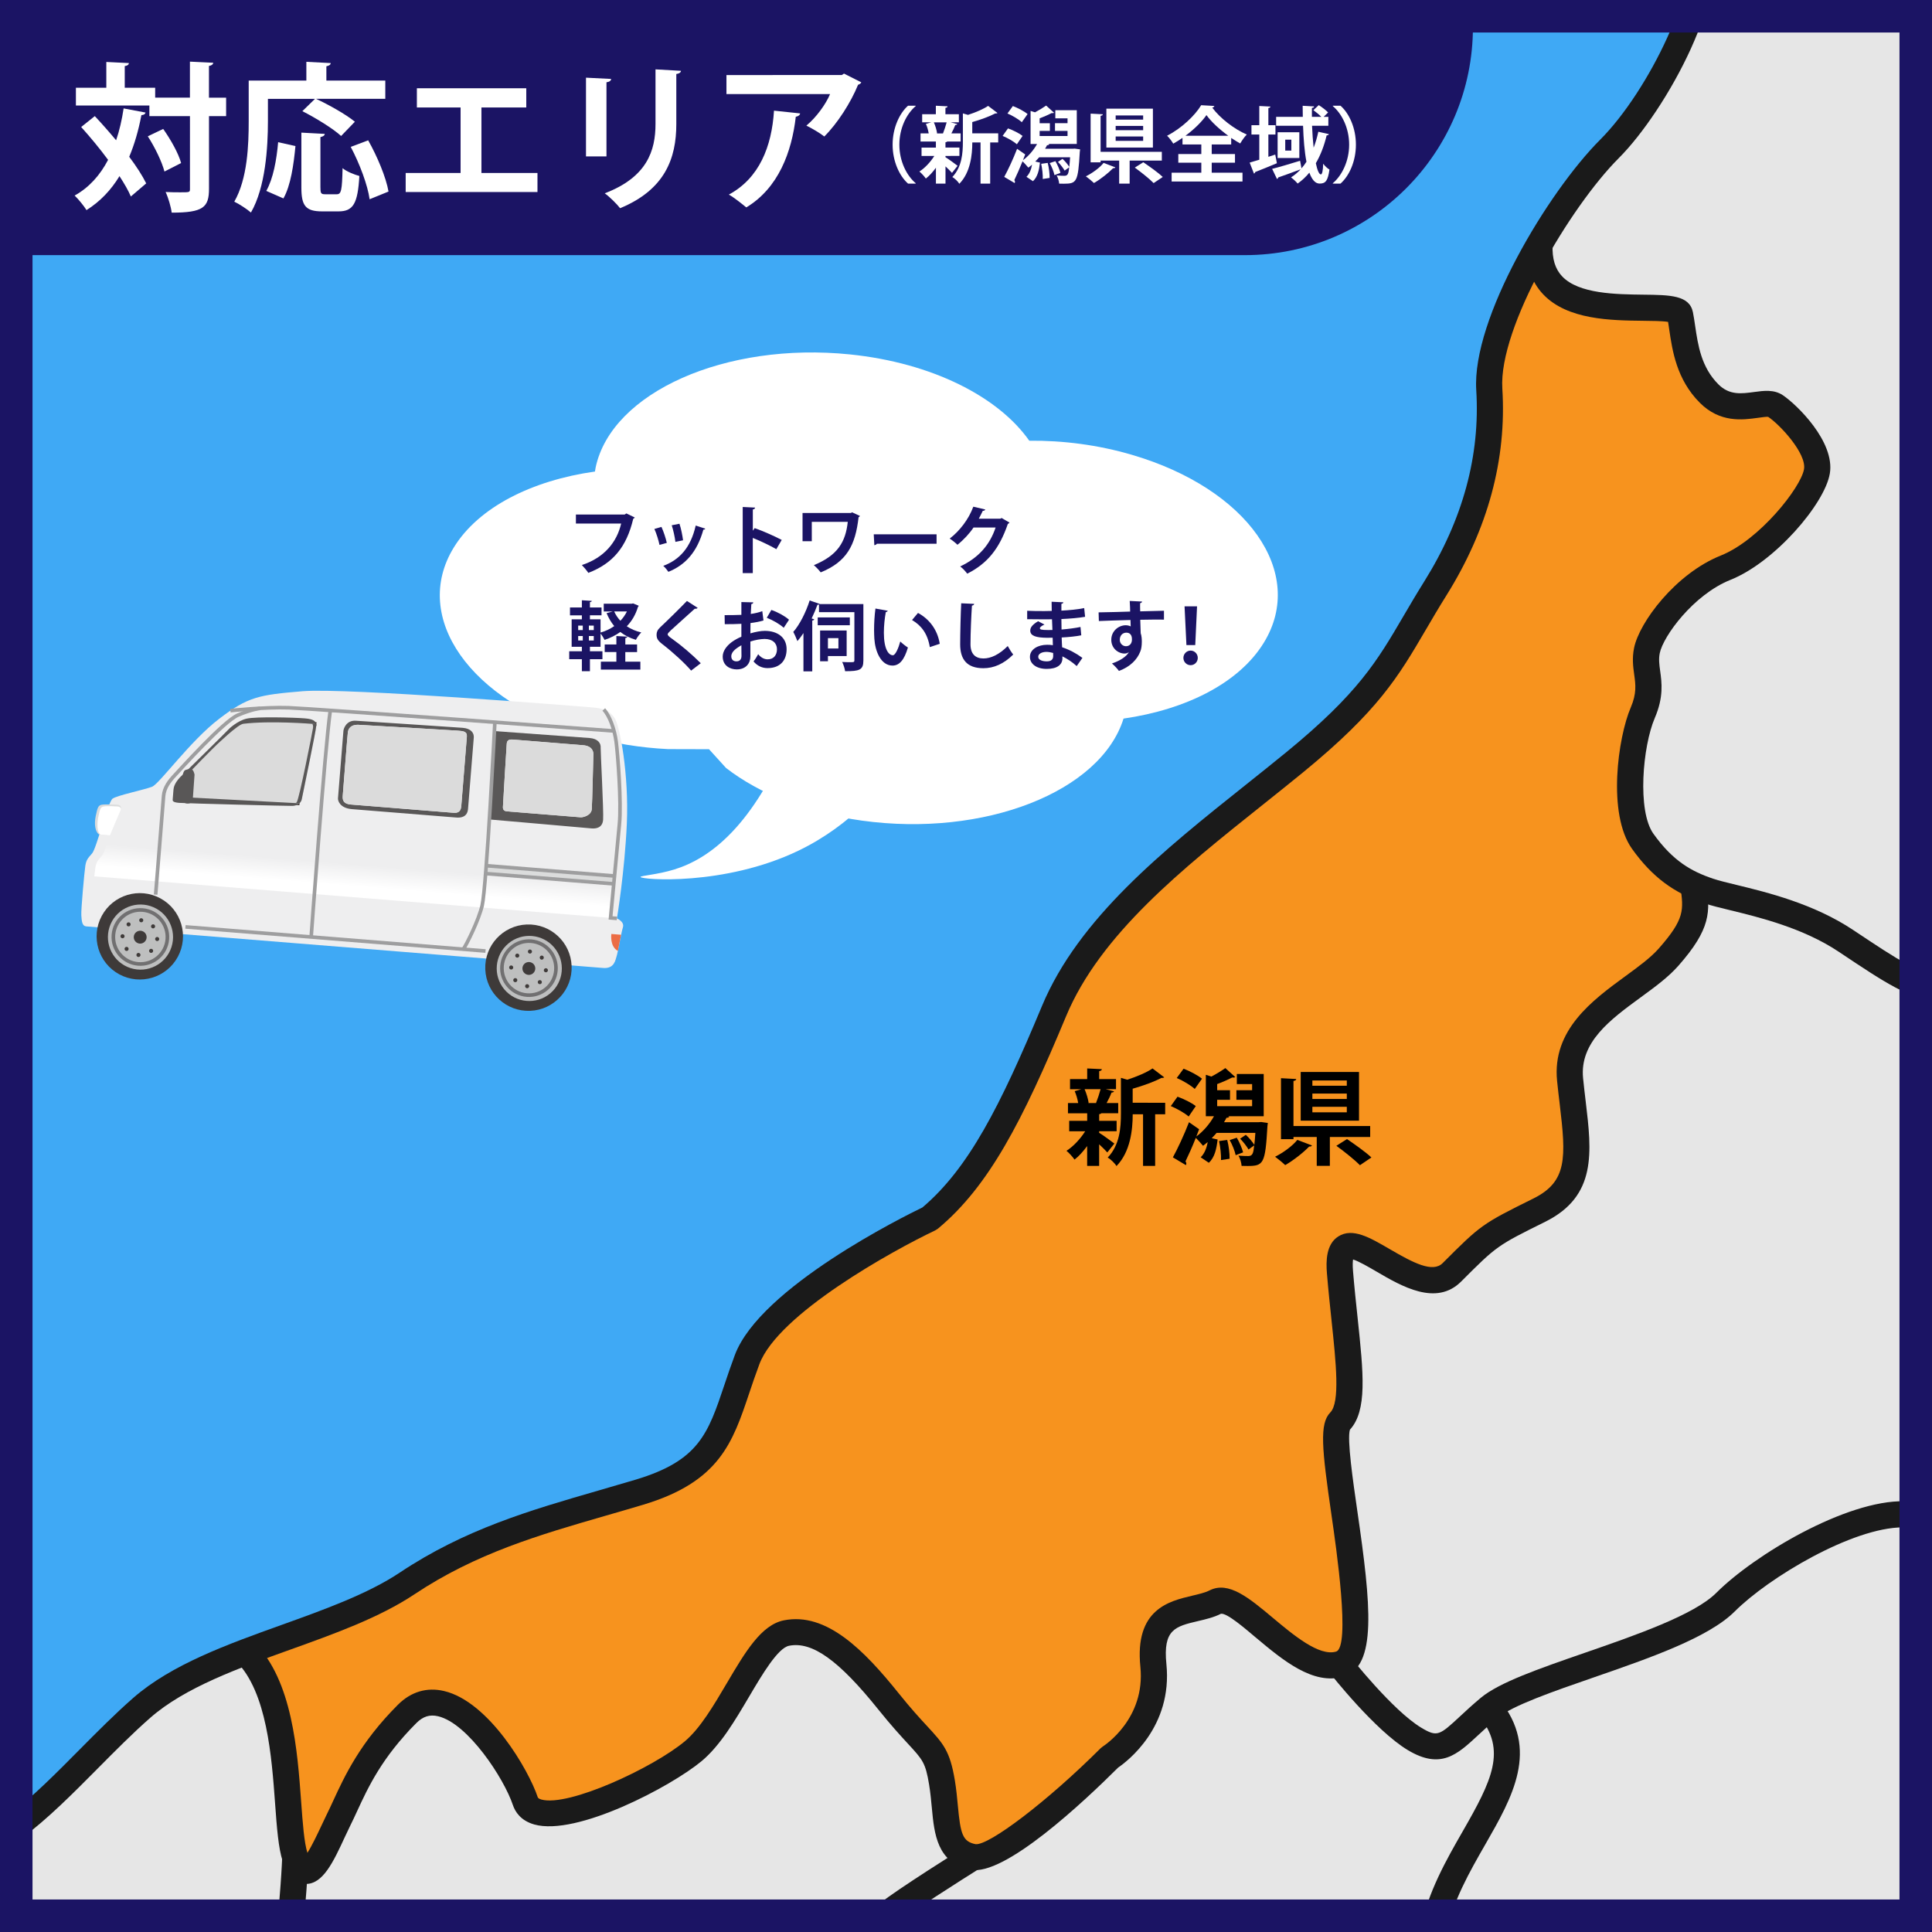
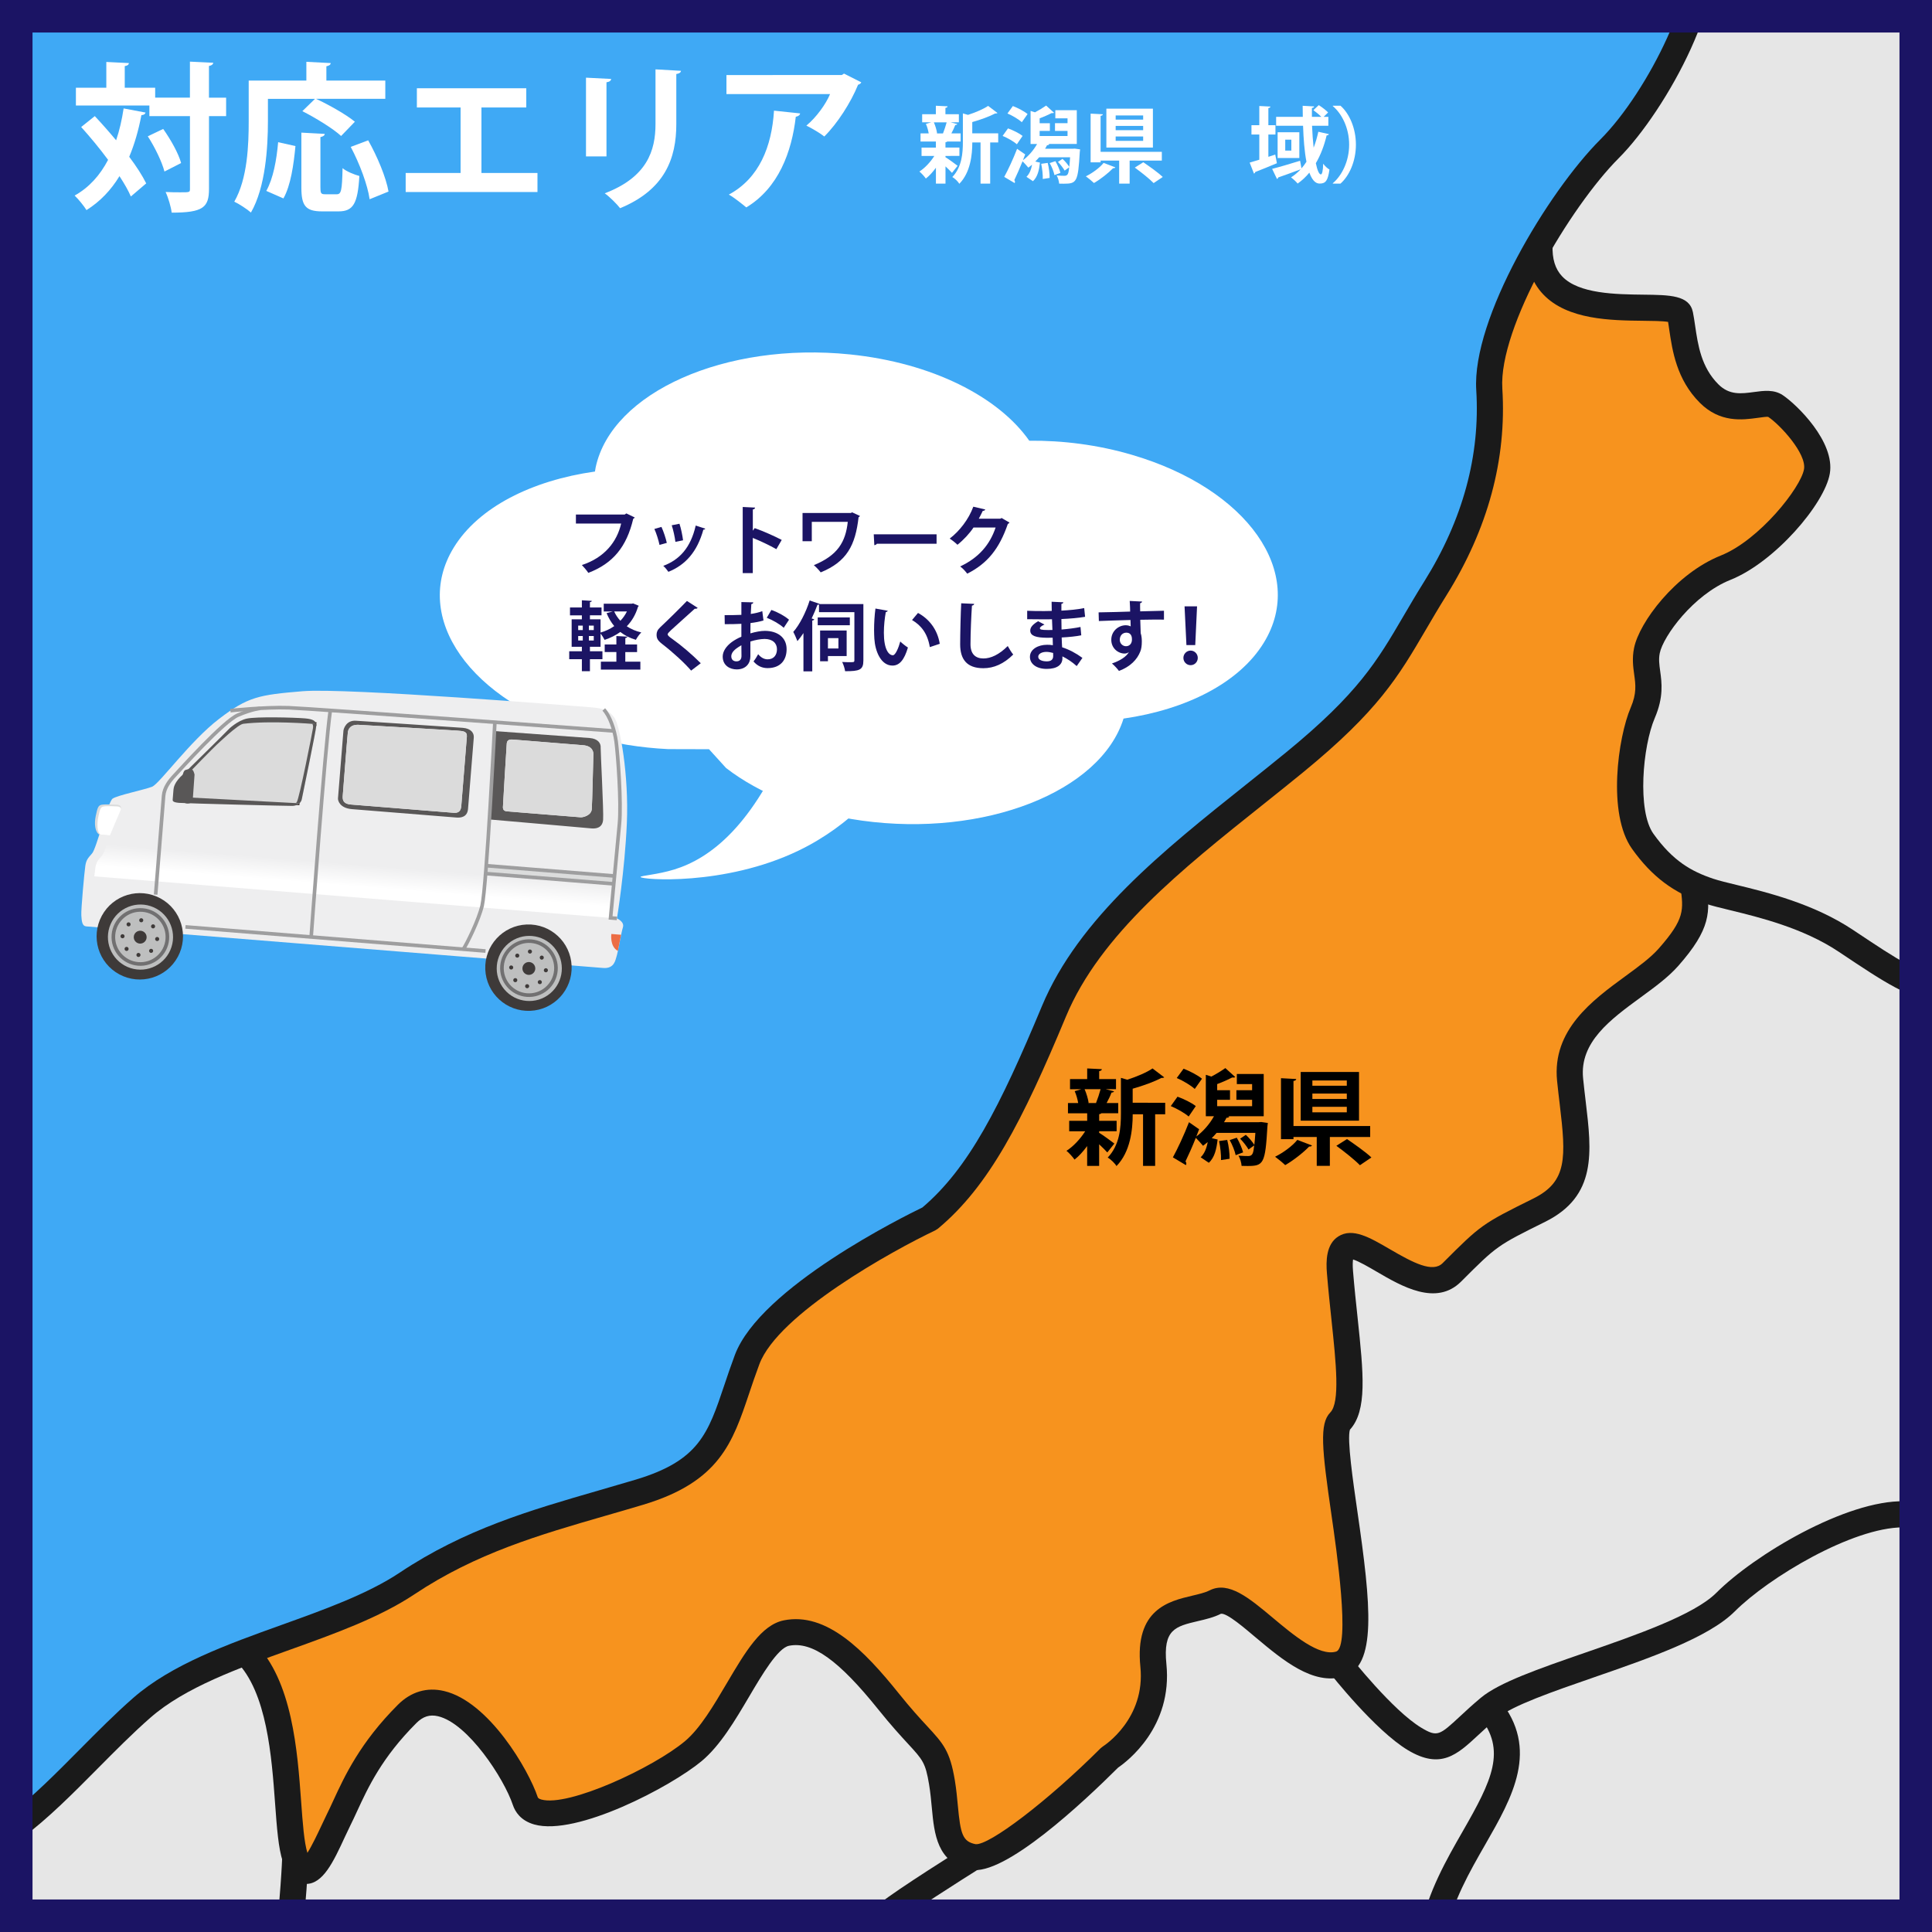
<svg xmlns="http://www.w3.org/2000/svg" xmlns:xlink="http://www.w3.org/1999/xlink" version="1.1" id="レイヤー_1" x="0px" y="0px" viewBox="0 0 534.77 534.77" style="enable-background:new 0 0 534.77 534.77;" xml:space="preserve">
  <rect x="0" y="0" width="534.77" height="534.77" fill="#808080" stroke="none" />
  <style type="text/css"> .st0{clip-path:url(#SVGID_00000005945564967196766870000017402993247800594570_);fill:#3FA9F5;} .st1{clip-path:url(#SVGID_00000005945564967196766870000017402993247800594570_);} .st2{fill:#E6E6E6;} .st3{clip-path:url(#SVGID_00000005945564967196766870000017402993247800594570_);fill:#E6E6E6;} .st4{clip-path:url(#SVGID_00000005945564967196766870000017402993247800594570_);fill:#F7931E;} .st5{fill:#1A1A1A;} .st6{fill:#1B1464;} .st7{fill:#FFFFFF;} .st8{fill:#EEEEEF;} .st9{fill:url(#SVGID_00000036939986297658410380000017152031573004725675_);} .st10{fill:#DBDCDC;} .st11{fill:none;stroke:#9E9E9F;stroke-miterlimit:10;} .st12{fill:#717071;stroke:#231815;stroke-miterlimit:10;} .st13{fill:#595757;} .st14{fill:#DBDBDB;} .st15{fill:none;stroke:#231815;stroke-miterlimit:10;} .st16{fill:#3E3A39;} .st17{fill:#BEBFBF;} .st18{fill:none;stroke:#717071;stroke-miterlimit:10;} .st19{fill:#EC6D45;} </style>
  <g>
    <g>
      <defs>
        <rect id="SVGID_1_" y="0" width="534.77" height="534.77" />
      </defs>
      <clipPath id="SVGID_00000019642666793143063440000018421442648024514177_">
        <use xlink:href="#SVGID_1_" style="overflow:visible;" />
      </clipPath>
      <rect x="-42.68" y="-167.1" style="clip-path:url(#SVGID_00000019642666793143063440000018421442648024514177_);fill:#3FA9F5;" width="813.88" height="800.56" />
      <g style="clip-path:url(#SVGID_00000019642666793143063440000018421442648024514177_);">
        <path class="st2" d="M83.3,513.22c0,0-1.66,47.99-13.7,66.88c-12.04,18.86-20.62,24.01-34.36,18.86 c-13.74-5.12-27.47-13.7-34.32-13.7c-6.89,0-29.2-1.73-39.52,3.43c-10.28,5.16-30.9,34.32-36.02,27.47 c-4.15-5.52-13.74-6.6-16.55-12.98c-0.36-3.53-0.65-5.91-0.65-5.91c1.73-12.01,8.58-58.37,8.58-68.68 c0-10.28-0.54-51.48,34.94-56.64c-6.89,13.74-11.47,22.89,0,41.21c11.43,18.32,16.01,0,34.32,0s36.63-25.2,54.95-41.21 c7.5-6.6,17.77-11.25,28.63-15.4C83.34,470.35,79.88,502.83,83.3,513.22z" />
        <path class="st2" d="M486.06,732.86c0,0-26.39,7.75-37.71,0.18c-14.28-9.52-35.01,4.98-51.56,3.28 c-16.51-1.73-68-29.2-76.58-25.78c-7.75,3.14-15.47,14.24-27,10.85c-1.8-0.79-3.1-1.3-3.64-1.51c-0.07-0.04-0.14-0.04-0.18-0.07 c-0.04-0.04-0.07-0.04-0.07-0.04c-30.9,9.23-63.71-23.4-73.84-21.31c-16.4,3.43-8.04,28.81-26.54,34.68 c-17.88,5.66-19.69,58.19-13.7,88.51h-349.4c-5.41-9.27-13.2-22.71-16.04-28.77c-4.58-9.66,11.43-54.3,21.74-52.57 c10.28,1.69,60.35,15.72,76.51-3.89c16.19-19.58-21.6-25.31-22.17-56.79c20.62-8.58,18.6-43.08,22.17-49 c2.52-4.18,1.59-19.04,0.79-27.47c2.81,6.38,12.4,7.46,16.55,12.98c5.12,6.85,25.74-22.32,36.02-27.47 c10.31-5.16,32.63-3.43,39.52-3.43c6.85,0,20.59,8.58,34.32,13.7c13.74,5.16,22.32,0,34.36-18.86 c12.04-18.89,13.7-66.88,13.7-66.88c3.42,10.35,8.58-3.5,12.01-10.38c3.46-6.85,6.89-17.16,18.89-29.17 c12.01-12.04,29.17,13.74,32.63,24.01c3.42,10.31,36.05-5.16,46.33-13.74c10.31-8.58,17.16-30.9,25.74-32.59 c8.62-1.73,17.2,5.12,28.19,18.86c11.03,13.74,13.02,12.04,14.75,22.32c1.69,10.31,0,18.89,8.58,20.62 c0,0-19.18,12.01-23.33,15.43c-4.15,3.43-31.62,13.92-28.19,21.56c3.46,7.64-20.05,36.81-7.43,47.12 c12.58,10.28,22.61,12.01,35.62,8.58c13.02-3.43,16.44,13.56,13.02,24.8c-3.43,11.25-6.85,46.83,1.73,52.21 c8.58,5.37,28.48,24.66,34.32,0c6.89-28.95,30.9-18.64,42.9-27.22c12.04-8.58,26.54-32.63,34.36-31.08 c30.9,6.09,39.66,29.35,53.29,27.62c13.66-1.69,17.49-8,25.67-12.11c0,0,0,0.04,0.04,0.07c0.04,0.04,0.07,0.07,0.07,0.14 C454.3,644.67,483.79,716.2,486.06,732.86z" />
        <path class="st2" d="M452.39,640.06c-8.18,4.11-12.01,10.42-25.67,12.11c-13.63,1.73-22.39-21.52-53.29-27.62 c-7.82-1.55-22.32,22.5-34.36,31.08c-12.01,8.58-36.02-1.73-42.9,27.22c-5.84,24.66-25.74,5.37-34.32,0 c-8.58-5.37-5.16-40.96-1.73-52.21c3.43-11.25,0-28.23-13.02-24.8c-13.02,3.42-23.04,1.69-35.62-8.58 c-12.62-10.31,10.89-39.48,7.43-47.12c-3.43-7.64,24.05-18.14,28.19-21.56c4.15-3.42,23.33-15.43,23.33-15.43 c8.58,1.69,37.75-27.47,37.75-27.47s13.74-8.58,12.04-25.42c-1.73-16.84,10.28-14.06,17.16-17.49 c6.85-3.46,22.32,20.59,34.25,17.16c0,0,12.08,15.43,20.66,20.59c8.62,5.16,10.31,0,20.62-8.58 c15.43,18.89-10.31,36.05-15.47,61.8c-5.16,25.74,22.32-1.73,15.47,16.4c-6.89,18.1-15.47,33.39-15.47,47.12 s12.04,15.43,29.28,19.9C443.99,621.63,452.39,640.06,452.39,640.06z" />
        <path class="st2" d="M573.57,562.94c0.72,8.58-13.02,32.59-26.75,34.32c-13.74,1.69-94.43,42.8-94.43,42.8 s-8.4-18.42-25.67-22.89c-17.23-4.47-29.28-6.17-29.28-19.9s8.58-29.02,15.47-47.12c6.85-18.14-20.62,9.34-15.47-16.4 c5.16-25.74,30.9-42.9,15.47-61.8c10.28-8.58,53.22-17.16,65.22-29.17c12.01-12.04,47.77-32.63,59.09-20.62 c8.65,9.23,21.78,24.48,33.6,38.07c0,0-5.16,22.03,0,34.03c5.16,12.01,1.73,18.89,0,30.9 C569.13,537.16,572.84,554.32,573.57,562.94z" />
        <path class="st2" d="M678.99,756.91c0,0-37.78-30.9-56.64-41.21c-18.89-10.31-48.06,3.43-68.68,8.58 c-20.59,5.16-51.48-24.01-67.6-41.43c-15.21-16.48-31.8-40.06-33.57-42.58c0-0.07-0.04-0.11-0.07-0.14 c-0.04-0.04-0.04-0.07-0.04-0.07s80.69-41.1,94.43-42.8c13.74-1.73,27.47-25.74,26.75-34.32c-0.72-8.62-4.43-25.78-2.74-37.78 c1.73-12.01,5.16-18.89,0-30.9c-5.16-12.01,0-34.03,0-34.03c3.61,4.15,7.1,8.11,10.31,11.72c13.74,15.47,46.37,33.28,49.79,10.64 c3.43-22.64,32.59,11.68,32.59,11.68c-8.58,13.74-15.43,54.95-20.59,75.53c-5.16,20.59,3.43,22.32-1.73,49.79 c-5.12,27.47-3.43,48.06,6.89,65.22c10.31,17.16,15.43,24.05,20.59,37.78C673.83,736.32,680.72,750.02,678.99,756.91z" />
        <path class="st2" d="M845.48-13.89c-1.69,12.04,0,0-15.43,12.04c-15.47,12.01,0,0-3.43,8.58c-3.46,8.58,6.85,8.58,0,18.86 c-6.89,10.31-13.74,5.16-18.89,18.89s3.42,8.58,9.34,18.89s-0.76,22.32-0.76,39.48s1.73,27.47,0,37.78 c-1.73,10.28-13.74-10.31-17.16-20.62c-3.43-10.28-15.47-18.89-29.2-15.43c-13.7,3.43-13.7,10.28-32.59,15.43 c-18.89,5.16,0,0-10.31,8.58c-10.31,8.58-12.01,22.32-22.32,41.21c-10.31,18.89,0,30.9,0,46.37c0,6.49,2.45,15.14,5.01,24.52 c-0.65-1.55-3.24-6.2-10.74-4.51c-8.94,2.02-12.58,10.31-20.59,16.8c-8,6.53-11.43,11.83-20.59,11.83 c-9.16,0-17.16-21.74-20.62-28.63c-3.42-6.85-12.58,2.31-26.32,5.73c-13.74,3.42-8-16.04-12.58-21.74c-4.58-5.73-27.47,0-27.47,0 c1.15-10.31,11.47-14.89,24.05-22.89c12.58-8,5.73-25.2,10.28-36.63c4.54-11.43,6.89-11.43,10.31-18.32 c3.43-6.85,5.73-24.01,20.59-37.75c14.85-13.74,0.04-20.62,0-27.47c-0.04-6.89-11.43-33.21-11.65-35.48 c-0.22-2.31,17.38-2.31,21.96-6.89c4.58-4.58-3.43-10.28-13.74-19.43c-10.28-9.16-8-29.78-8-29.78c8-4.58,24.05,2.31,29.74,0 c3.43-1.37,7.68-6.81,11.5-12.22c0,0,11.39-4.18,21.7,0c10.31,4.22,36.63,16.8,36.63,16.8s8,9.16,9.16,14.89 c1.12,5.73,6.85,18.32,14.85,16.01c8.04-2.27,9.16-11.43,12.62-8c3.43,3.46,6.85,13.16,17.16,8.29 c10.28-4.83,21.74-9.34,26.32-24.26c4.58-14.93,8-19.07,8-25.6c0-6.49,0-17.92,8-13.34c8,4.58,14.1,17.52,22.5,15.61 C844.3-23.23,846.24-19.23,845.48-13.89z" />
        <path class="st2" d="M910.74-164.96c0,0,8.58,6.89,8.58,17.16c0,10.31-13.74,5.16-24.05,15.47 c-10.28,10.31,5.16,10.31,8.58,20.59c3.46,10.31-1.69,8.58-10.28,18.89c-8.58,10.31-18.89,15.47-17.16,20.59 c1.69,5.16,5.12,8.62,0,20.62c-5.16,12.01,0,0-10.31,10.31c-10.31,10.28-10.31,3.42-20.62,6.85c-5.7,1.91-4.54,4.33-2.67,8.18 c-8.4,1.91-14.49-11.03-22.5-15.61c-8-4.58-8,6.85-8,13.34c0,6.53-3.42,10.67-8,25.6c-4.58,14.93-16.04,19.43-26.32,24.26 c-10.31,4.87-13.74-4.83-17.16-8.29c-3.46-3.42-4.58,5.73-12.62,8c-8,2.31-13.74-10.28-14.85-16.01 c-1.15-5.73-9.16-14.89-9.16-14.89s-26.32-12.58-36.63-16.8c-10.31-4.18-21.7,0-21.7,0c2.56-3.64,4.98-7.21,6.81-9.52 c4.58-5.7,1.15-19.43-1.12-28.59c-2.31-9.16,0-18.32,3.43-29.78c3.43-11.43-18.32-28.59-24.05-38.9 c-5.7-10.28,1.15-17.16,3.43-27.47c2.31-10.28,12.62-20.59,17.2-32.02c2.6-6.45,4.43-11.83,5.52-16.51h230.2 c3.1,1.44,7.9,0.58,12.04,1.62c6.85,1.73,0,13.74,0,29.17C919.32-163.23,910.74-164.96,910.74-164.96z" />
        <path class="st2" d="M650.94-133.48c5.73,10.31,27.47,27.47,24.05,38.9c-3.43,11.47-5.73,20.62-3.43,29.78 c2.27,9.16,5.7,22.89,1.12,28.59c-1.84,2.31-4.25,5.88-6.81,9.52c-3.82,5.41-8.08,10.85-11.5,12.22c-5.7,2.31-21.74-4.58-29.74,0 c-8,4.58-16.01-6.85-24.01-13.7c-8.04-6.89-19.47-5.73-18.32-14.89c1.12-9.16-12.58-16.01-20.62-16.01c-8,0-19.43-2.31-30.9-8.04 c-11.43-5.7-44.71-1.69-44.71-1.69c9.23-19.79,20.05-38.87,26.39-45.21c13.74-13.74,11.47-38.9,4.58-52.64 c-5.19-10.38,0.07-27.29,3.97-42.83h156.08c-1.08,4.69-2.92,10.06-5.52,16.51c-4.58,11.43-14.89,21.74-17.2,32.02 C652.09-150.64,645.24-143.76,650.94-133.48z" />
      </g>
      <path style="clip-path:url(#SVGID_00000019642666793143063440000018421442648024514177_);fill:#E6E6E6;" d="M623.13,43.15 c0.22,2.26,11.57,28.48,11.6,35.34c0.04,6.82,14.8,13.68,0,27.37c-14.8,13.68-17.1,30.78-20.51,37.6 c-3.41,6.86-5.75,6.86-10.27,18.25c-4.53,11.39,2.3,28.52-10.24,36.49c-12.53,7.97-22.81,12.53-23.96,22.81 c-1.11,10.24-1.11,27.33-5.67,37.6c-4.56,10.27-13.68,20.54-25.11,17.1c-11.39-3.41-14.8-5.67-28.48-14.8 c-13.68-9.12-30.78-11.42-37.64-13.68c-1.47-0.5-2.91-1.04-4.31-1.72c-4.99-2.3-9.48-5.71-13.94-11.96 c-5.67-7.97-3.41-27.37,0-35.34c3.45-7.97,0-11.42,1.15-17.1c1.15-5.71,10.27-18.25,21.66-22.81 c11.42-4.56,23.96-19.86,25.07-26.47c1.15-6.61-7.97-15.73-11.39-17.99c-3.41-2.3-11.39,3.41-18.25-3.41 c-6.82-6.86-6.82-15.98-7.97-21.66c-1.15-5.71-39.65,5.82-38.65-19.32c6.14-10.63,13.32-20.36,19.25-26.29 c13.68-13.68,29.67-45.61,23.78-57c-3.16-6.14,5.39-30.06,16.05-53.01c0,0,33.15-3.99,44.54,1.69 c11.42,5.71,22.81,8.01,30.78,8.01c8.01,0,21.66,6.82,20.54,15.95c-1.15,9.12,10.24,7.97,18.25,14.83 c7.97,6.82,15.95,18.21,23.92,13.65c0,0-2.26,20.54,7.97,29.67c10.27,9.12,18.25,14.8,13.68,19.36 C640.44,40.85,622.92,40.85,623.13,43.15z" />
      <path style="clip-path:url(#SVGID_00000019642666793143063440000018421442648024514177_);fill:#E6E6E6;" d="M713.68,280.27 c-3.16,20.54-3.66,85.52-1.98,100.89c1.72,15.41,3.41,41.05,0,59.87c-3.41,18.82-17.1,18.82-33.94,22.23 c-16.81,3.41-7.11,17.1-15.66,30.78c0,0-29.06-34.19-32.47-11.64c-3.41,22.55-35.92,4.81-49.6-10.6 c-3.2-3.59-6.68-7.54-10.27-11.67c-11.78-13.54-24.85-28.73-33.47-37.93c-11.28-11.96-46.91,8.55-58.87,20.54 c-11.96,11.96-54.74,20.51-64.97,29.06c-10.27,8.55-11.96,13.68-20.54,8.55c-8.55-5.14-20.58-20.51-20.58-20.51 c11.85-3.45-5.06-61.56,0-66.7c5.03-5.14,1.8-20.54,0.07-41.05c-1.72-20.51,20.51,10.27,30.78,0 c10.27-10.27,10.27-10.27,24.03-17.1c13.79-6.86,10.16-18.82,8.48-35.92c-1.72-17.1,18.78-24.24,27.04-33.62 c8.3-9.41,7.79-13.04,6.82-19.97c1.4,0.68,2.84,1.22,4.31,1.72c6.86,2.26,23.96,4.56,37.64,13.68 c13.68,9.12,17.1,11.39,28.48,14.8c11.42,3.45,20.54-6.82,25.11-17.1c4.56-10.27,4.56-27.37,5.67-37.6c0,0,22.81-5.71,27.37,0 c4.56,5.67-1.15,25.07,12.53,21.66c13.68-3.41,22.81-12.53,26.22-5.71c3.45,6.86,11.42,28.52,20.54,28.52 c9.12,0,12.53-5.28,20.51-11.78c7.97-6.46,11.6-14.73,20.51-16.74c7.47-1.69,10.06,2.95,10.7,4.49c0.14,0.32,0.18,0.5,0.18,0.5 C711.77,254.59,715.47,268.56,713.68,280.27z" />
      <path style="clip-path:url(#SVGID_00000019642666793143063440000018421442648024514177_);fill:#F7931E;" d="M502.49,131.83 c-1.11,6.61-13.65,21.91-25.07,26.47c-11.39,4.56-20.51,17.1-21.66,22.81c-1.15,5.67,2.3,9.12-1.15,17.1 c-3.41,7.97-5.67,27.37,0,35.34c4.45,6.25,8.94,9.66,13.94,11.96c0.97,6.93,1.47,10.56-6.82,19.97 c-8.26,9.37-28.77,16.52-27.04,33.62c1.69,17.1,5.32,29.06-8.48,35.92c-13.76,6.82-13.76,6.82-24.03,17.1 c-10.27,10.27-32.5-20.51-30.78,0c1.72,20.51,4.96,35.92-0.07,41.05c-5.06,5.14,11.85,63.25,0,66.7 c-11.89,3.41-27.3-20.54-34.12-17.1c-6.86,3.41-18.82,0.65-17.1,17.42c1.69,16.77-12,25.32-12,25.32s-29.06,29.06-37.6,27.37 c-8.55-1.72-6.86-10.27-8.55-20.54c-1.72-10.24-3.7-8.55-14.69-22.23c-10.95-13.68-19.5-20.51-28.09-18.78 c-8.55,1.69-15.37,23.92-25.64,32.47c-10.24,8.55-42.74,23.96-46.15,13.68c-3.45-10.24-20.54-35.92-32.5-23.92 c-11.96,11.96-15.37,22.23-18.82,29.06c-3.41,6.86-8.55,20.65-11.96,10.34c-3.41-10.34,0.04-42.7-13.65-56.46 c15.52-5.89,32.36-10.81,44.43-18.86c20.51-13.68,41.05-18.25,63.86-25.11c22.77-6.82,22.77-18.21,29.63-36.45 c6.82-18.25,50.17-38.79,50.17-38.79c13.65-11.39,22.77-29.63,34.19-57c11.39-27.37,41.05-47.88,66.12-68.38 c25.07-20.54,27.37-29.67,38.75-47.88c11.42-18.25,15.98-36.49,14.83-54.74c-0.65-10.38,5.67-25.86,13.79-39.83 c-1.01,25.14,37.5,13.61,38.65,19.32c1.15,5.67,1.15,14.8,7.97,21.66c6.86,6.82,14.83,1.11,18.25,3.41 C494.52,116.09,503.64,125.22,502.49,131.83z" />
      <g style="clip-path:url(#SVGID_00000019642666793143063440000018421442648024514177_);">
        <path class="st5" d="M-225,623.25c2.84,0.46,5.08,1.84,6.74,3.32c5.38-8.71,17.75-27.85,27.35-36.08 c2.87-2.46,5.92-5.01,9.16-7.71c10.49-8.75,22.38-18.67,35.4-31.7c7.05-7.05,11.8-12.39,15.61-16.68 c5.48-6.16,9.45-10.61,15.84-15.15c5.39-3.83,7.02-19.87,8.1-30.5c0.84-8.26,1.38-13.07,2.81-15.93 c1.01-2.02-3.22-6.75-6.95-10.93c-3.42-3.84-7.31-8.19-10.17-13.2c-3.6-6.29-4.98-15.42-6.44-25.07 M-238.65,773.98 M-69.68,418.32c1.1,2.01,2.34,4.28,3.26,6.58c1.99,4.97,4.57,9.09,6.27,11.01c4.07-7.51,20.72-8.12,25.95-8.12h4.63l-1.12,4.49 c-2.25,9.02-9.14,27.66-16.34,42.05c-6.82,13.63-10.57,21.14-0.17,37.78c5.18,8.29,6.87,7.35,13.17,3.87 c4.26-2.35,10.09-5.57,18.19-5.57c11.96,0,25.11-13.26,37.83-26.09c4.86-4.9,9.88-9.96,14.87-14.33 c10.61-9.28,26.09-14.84,41.05-20.21c11.72-4.21,23.84-8.55,32.77-14.51c18.01-12,36-17.21,55.05-22.72 c3.35-0.97,6.74-1.95,10.19-2.98c17.55-5.26,20.05-12.71,24.59-26.24c0.87-2.6,1.8-5.35,2.9-8.29 c7.02-18.71,47.03-38.46,51.91-40.82c12.78-10.83,21.51-27.98,33.07-55.71c10.17-24.4,33.69-43.15,56.43-61.28 c3.78-3.01,7.53-6,11.18-8.99c19.95-16.32,25.18-25.26,32.42-37.62c1.75-2.99,3.62-6.18,5.82-9.7 c10.67-17.07,15.51-34.88,14.38-52.94c-1.24-19.81,19.85-54.86,34.33-69.35c13.51-13.51,28.08-43.83,23.26-53.17 c-7.34-14.22,30.09-89.7,43.3-102.91c12.83-12.83,9.92-36.6,3.91-48.62c-5.25-10.5-1.35-25.73,2.42-40.46 c1.75-6.82,3.4-13.25,4.11-18.99c0.94-7.49,1.9-15.22,0.07-17.3c-0.95-1.07-3.55-1.59-7.96-1.59c-10.51,0-13.46-2.8-19.94-8.93 c-3.17-3-7.5-7.11-14.42-12.49c-14.7-11.43-18.81-24.95-14.29-31.42c1.28-1.85,6.41-7.27,18.43,0.25 c2.72,1.7,5.01,2.25,6.99,1.67c4.87-1.42,8.77-9.6,12.2-16.82c2.67-5.6,5.18-10.89,8.47-14.18c5.85-5.85,7.18-24.44,3.57-49.72 c-2.28-15.92-9.18-47.78-18.02-65.46c-6.73-13.45-0.54-19.49,6.63-26.48c4.57-4.46,9.76-9.52,14.03-18.06 c3.81-7.62,6.5-10.65,9.93-11.18c3.54-0.52,5.99,1.97,8.16,4.19c3.25,3.33,6.61,6.77,14.2,5.08 c14.88-3.3,22.42-19.88,22.42-49.26c0-7.5-0.77-14.15-1.52-20.59c-1.52-13.07-3.09-26.59,1.61-47.47 c2.67-11.84,5.59-16.99,10.08-17.78c5.13-0.9,8.64,4.51,12.01,9.76c1.56,2.42,3.16,4.92,4.51,6.13c5.42,4.86,9.58,7.1,12.76,6.76 c1.78-0.17,3.38-1.24,4.88-3.24c2.1-2.79,4.62-4.28,7.51-4.43c6.47-0.26,12.38,6.14,19.32,13.64c1.97,2.13,4.03,4.34,6.16,6.48 c8.16,8.16,3.59,14.8-0.45,20.65c-3.6,5.23-7.68,11.15-7.68,20.92c0,17.28,3.84,21.49,11.5,29.88c1.84,2.01,3.85,4.22,6.02,6.83 l0.02,0.02c0.29,0.35,6.43,7.59,16.2,6.17c4.79-0.68,5.91-4.28,7.87-14.39c1.03-5.33,2.2-11.37,4.78-17.8 c3.4-8.51,8.7-10.67,12.55-10.98c9.08-0.75,17.99,8.14,21.45,13.9c4.56,7.6,16.02,10.3,24.44,10.3c4.23,0,11.54-8.49,22.33-48.96 c5.9-22.12,5.3-24.1,2.77-32.45c-0.32-1.06-0.67-2.21-1.03-3.49c-1.08-3.78-2.79-4.14-3.35-4.26c-2.95-0.65-8.87,2.28-14.5,9.03 c-9.36,11.22-14.53,13.92-26.77,7.8c-6.12-3.06-9.33-1.94-23.46,3.87c-4.41,1.81-9.91,4.07-16.69,6.61 c-8.49,3.18-12.31-1.75-13.56-4.02c-9.34-17.05,15.68-83.46,22.17-88.33c0.93-0.7,1.84-1.44,2.71-2.15 c3.71-3.02,7.55-6.15,12.04-5.05c4.25,1.05,6.58,5.45,7.96,8.67c2.6,6.07,11.74,9.28,21.42,12.68 c6.38,2.24,12.98,4.56,18.48,7.97c2.3,1.43,4.32,2.76,6.13,3.96c9.01,5.98,10.64,7.05,17.2,1.58c11.86-9.88,22.25-6,31.72-0.32 c7.77,4.66,4.19,16.16-1.23,33.56c-2.92,9.37-6.55,21.04-9.14,33.94c-4.42,22.1,1.61,60.29,6.01,88.17 c2.35,14.9,4.39,27.77,4.39,35.07c0,11.6,3.2,13.99,6.9,16.76c2.36,1.76,5.03,3.76,6.61,7.73c2.71,6.77,13.03,9.89,13.13,9.91 l0.43,0.16l13.2,5.65l0.6,1.1c0.1,0.18,10.21,18.6,20.04,28.44c8,8,5.79,17.03,4.02,24.29c-0.92,3.77-1.79,7.34-1.29,10.38 c1.1,6.62,4.74,9.89,10.25,14.84c1.86,1.67,3.86,3.47,5.96,5.58c3.97,3.97,4.2,7.61,3.69,9.95c-0.64,2.94-2.69,5.19-4.8,6.79 c5.28,4.21,13.65,11.86,17.37,20.55c4.44,10.37,1.19,14.41-3.52,18.62c-1.29,1.15-2.62,2.34-3.8,3.91 c-1.86,2.47-1.94,3.24,6.84,10.24c1.44,1.14,2.99,2.38,4.63,3.75c8.07,6.73,7.93,10.44,4.48,16.75c-1.1,2.01-2.35,4.29-3.32,7.68 c-0.87,3.06-1.53,5.13-2.02,6.69c-1.29,4.07-1.29,4.07-1.29,11.26c0,3.93,0.71,4.11,6.28,4.36c2,0.09,4.26,0.19,6.47,0.74 c7.51,1.87,6.03,9.72,4.59,17.31c-0.87,4.58-1.85,9.76-1.85,15.46c0,7.24-1.76,12.35-5.23,15.19c-0.14,0.11-0.28,0.22-0.42,0.32 c2.69,3.5,5.64,8.85,5.64,15.48c0,8.34-6.64,10.12-11.98,11.54c-4.27,1.14-9.1,2.43-13.18,6.51c-2.48,2.48-2.44,3.45-2.44,3.46 c0.04,0.6,2.18,2.23,3.32,3.11c2.91,2.22,6.89,5.27,8.6,10.39c2.96,8.89,0.26,11.81-4.4,15.85c-1.8,1.56-4.04,3.49-6.58,6.55 c-3.45,4.14-7.2,7.52-10.2,10.23c-2.55,2.31-6.41,5.79-6.36,6.95c0.26,0.79,0.57,1.53,0.87,2.27c1.84,4.47,3.92,9.53-0.98,20.97 c-2.74,6.4-3.77,8.77-7.05,8c-0.53,0.31-1.76,1.18-4.04,3.46c-7.04,7.04-10.52,7.34-15.03,6.97c-1.94-0.15-3.79-0.3-7.04,0.78 c-0.9,0.3-1.41,0.56-1.68,0.72c0.19,0.63,0.71,1.7,1.12,2.52c1.56,3.21,3.92,8.07,3,14.5c-0.87,6.08-1.3,9.13-6.16,9.13 c-1.17,0-3.92,0-10.69,5.26c-0.7,0.55-1.36,1.06-1.96,1.53c0.66,1.47,0.55,3.34-0.34,5.56c-0.89,2.23-0.41,3.08,0.65,4.94 c2.04,3.59,3.65,7.68-1,14.66c-3.54,5.31-7.28,7.23-10.28,8.77c-3.41,1.75-5.88,3.01-8.28,9.43c-2.15,5.73-1.81,5.95,0.84,7.62 c2.35,1.48,5.56,3.51,8.28,8.24c4.32,7.52,3.02,15.36,1.5,24.42c-0.88,5.28-1.79,10.74-1.79,16.98c0,6.29,0.23,11.69,0.44,16.46 c0.37,8.45,0.66,15.12-0.49,22c-0.82,4.95-3.88,5.72-5.15,5.82c-9.19,0.62-18.97-25.66-19.06-25.93 c-2.87-8.6-13.23-16.07-24.96-13.13c-5.8,1.45-8.73,3.47-12.44,6.02c-4.46,3.06-9.5,6.54-20.19,9.46 c-1.68,0.46-3.15,0.86-4.36,1.19c-0.14,2.62-2.37,4.84-4.6,6.7c-5.78,4.82-8.59,11.53-12.47,20.82 c-2.39,5.71-5.09,12.19-9.05,19.45c-6.22,11.4-4.24,19.64-1.95,29.18c1.18,4.9,2.4,9.98,2.4,15.57c0,5.86,2.28,14.11,4.69,22.85 c3.68,13.33,7.85,28.44,5.86,41.4c-3.12,20.27-3.66,85.44-1.97,100.62c1.27,11.4,3.8,40.2-0.04,61.3 c-3.48,19.11-16.88,21.56-31.08,24.15c-1.92,0.35-3.9,0.71-5.92,1.12c-7.55,1.54-7.84,4.79-8.5,11.94 c-0.46,4.99-1.03,11.2-4.92,17.43c-6.01,9.61-11.42,34.72-15.76,54.89c-1.59,7.37-3.08,14.32-4.46,19.81 c-2.34,9.37-1.65,14.53-0.85,20.49c0.91,6.8,1.94,14.5-0.82,29.22c-5.15,27.49-3.17,46.88,6.43,62.89 c2.26,3.76,4.27,7.03,6.08,9.98c6.45,10.48,10.71,17.41,14.86,28.49c1.17,3.11,2.42,6.21,3.64,9.24 c4.52,11.2,8.42,20.88,6.81,27.33c-1.52,6.08-9.21,8-19.86,10.66c-6.73,1.68-15.1,3.77-23.58,7.3 c-19.6,8.17-40.81,46.93-40.81,56.92c0,13.28-3.84,34.36-12.43,51.54c-7.58,15.16-15.09,15.24-23.04,15.32 c-2.28,0.02-4.64,0.05-7.23,0.42c-6.55,0.93-8.39,4.09-12.42,10.99c-1.88,3.22-4.22,7.22-7.58,11.7 c-4.46,5.94-9.41,10.84-14.65,16.02c-7.14,7.05-14.52,14.35-21.34,25.07c-4.58,7.2-8.4,10.41-12.36,10.42c-0.04,0-0.07,0-0.11,0 c-4.55-0.07-6.99-4.17-8.95-7.46c-0.79-1.33-1.87-3.14-2.57-3.61c-9.27-6.18,1.32-29.74,5.76-37.51 c6.01-10.53,4.89-31.45,1.43-41.82c-2.4-7.2,0.02-13.04,2.16-18.19c1.45-3.5,2.82-6.81,2.82-10.49c0-10.62,11.1-21.56,32.98-32.5 c10.4-5.2,10.28-7.72,9.91-15.19c-0.15-2.99-0.33-6.72,0.17-11.24c0.39-3.48-1.13-6.68-4.52-9.5c-7.4-6.17-21.83-8.67-32.17-5.57 c-18.03,5.41-27.53,36.98-28.55,40.56c-3.28,11.49-1.45,19.62,1.72,30.72c2.52,8.83,1.63,19.99,0.84,29.83 c-0.36,4.52-0.7,8.78-0.7,12.48c0,4.07-1.06,6.86-3.23,8.52c-3.34,2.55-7.68,1.38-12.27,0.14c-2.9-0.79-5.9-1.6-8.78-1.6 c-10.23,0-12.07-11.13-13.41-19.25c-0.56-3.38-1.09-6.57-1.99-8.85c-1.85-4.62-20.92-6.27-30.08-7.06 c-3.77-0.32-7.33-0.64-10.12-1.03c-4.59-0.66-5.75,1.42-7.87,7.51c-1.09,3.11-2.21,6.34-4.55,8.68c-1.78,1.78-3.15,3.62-4.9,5.96 c-2.97,3.97-7.03,9.41-15.76,18.14c-12.21,12.21-7.43,25.79-1.27,35.03c3.96,5.94,4.78,7.17,3.01,9.82l0,0 c0.02,0-0.27,1.41,0.95,6.9c2.76,12.4-6.38,19.49-13.72,25.17c-3.67,2.85-7.14,5.54-9.19,8.6c-6.89,10.33-32.77,39.86-42.07,47.3 c-3.23,2.58-5.98,2.51-7.71,1.99c-4.99-1.5-7.03-7.83-9.01-13.96c-0.75-2.34-1.61-4.99-2.32-6.06 c-4.5-6.75-7.47-22.31,3.71-35.35c5.69-6.64,4.54-9.91,2.23-16.43c-1.16-3.28-2.48-7-3.07-11.76 c-1.74-13.92,1.68-16.56,11.82-22.15c1.14-0.63,2.39-1.31,3.75-2.09c4.11-2.35,4.6-3.82,4.65-4.21c0.23-1.8-3.52-5.49-6.83-8.75 l-2.02-2c-8.07-8.07-23.77-13.96-39.14-7.81c-8.31,3.32-8.52,5.66-9.03,11.3c-0.36,4.03-0.86,9.54-4.65,16.36 c-4.67,8.4-4.85,8.73-6.86,9.22c-0.81,0.19-1.6,0.13-2.38-0.18c-0.7,0.35-2.28,1.32-5.31,3.98c-6.49,5.67-8.74,10.8-11.12,16.22 c-2.37,5.39-4.82,10.97-11.29,16.51c-6.2,5.31-7.7,9.84-9.61,15.57c-1.44,4.33-3.07,9.24-7.02,14.77l-1,1.41 c-8.8,12.39-11.65,13.71-35.64,6.86c-13.89-3.97-15.35-3.1-18.56-1.2c-2.37,1.41-5.62,3.34-12.45,4.71 c-10.83,2.17-26.67-2.22-41.97-6.47c-10.21-2.84-19.86-5.51-25.87-5.51c-11.58,0-40.62,6.3-59.84,10.47 c-5.99,1.3-11.26,2.44-15.2,3.23c-16.31,3.26-23.8,3.3-27.64,0.16c-1.64-1.35-2.51-3.22-2.51-5.42c0-5.43,7.58-9.18,26.2-17.04 c5.17-2.18,10.06-4.24,13.65-6.07c3.49-1.77,5.52-3.58,6.04-5.38c0.76-2.63-1.3-6.36-4.06-10.97c-1.46-2.44-4.94-1.39-12.2,1.88 c-3.78,1.71-7.34,3.32-10.52,3.32c-6.82,0-11.75,0-21.78,1.67c-8.57,1.44-12.15-4.24-16.3-10.81c-2.55-4.05-5.73-9.08-10.96-14.3 c-13.78-13.78-7.71-26.81-2.84-37.27c0.71-1.53,1.42-3.05,2.08-4.58c0.18-0.42,0.28-0.74,0.34-0.97 c-3.61-0.73-16.32,3.54-24.28,8.85c-6.22,4.15-6.12,5.65-5.62,12.85c0.15,2.21,0.34,4.97,0.34,8.24 c0,13.1-9.55,24.49-16.52,32.81c-1.14,1.36-2.23,2.66-3.21,3.88l-1.65,2.04c-6.8,8.37-10.18,13.14-6.46,21.82 c4.34,10.12,22.93,20.1,37.54,25.58c2.04,0.77,4.01,1.46,5.91,2.12c11.06,3.88,20.61,7.23,28.6,20.01 c10.32,16.52-5.97,44.36-12.56,50.95c-2.42,2.42-4.88,2.69-6.52,2.5c-5.37-0.64-9.26-6.99-13.03-13.14 c-1.61-2.62-3.27-5.33-4.5-6.57c-1.24-1.24-4.47-2.25-8.9-1.69c-5.04,0.62-9.36,2.98-11.27,6.16 c-5.34,8.91-21.71,16.62-43.77,20.63c-17.47,3.18-20.03,7.24-24.87,18.53c-2.43,5.68-1.77,7.53-0.44,11.2 c1.09,3.02,2.45,6.79,2.45,13.2c0,11.76-11.5,17.17-20.74,21.51c-3.87,1.81-7.52,3.53-9.88,5.42c-3.09,2.47-4.76,8.68-6.52,15.26 M-233.85,1184.31c3.02-2.42,7.05-4.31,11.32-6.32c9.71-4.56,16.59-8.3,16.59-14.96c0-5.15-1.03-7.99-2.02-10.74 c-1.53-4.22-2.96-8.2,0.59-16.5c5.59-13.05,10.14-19.14,30.22-22.79c19.45-3.54,34.7-10.3,38.86-17.24 c3.08-5.12,9.28-8.72,16.59-9.62c6.22-0.77,11.77,0.64,14.89,3.76c1.84,1.84,3.65,4.79,5.56,7.91c1.77,2.89,5.91,9.64,7.71,9.74 c0,0,0.19-0.07,0.55-0.43c6.71-6.71,18.59-30.73,11.54-42.01c-6.64-10.63-14.28-13.31-24.86-17.01 c-1.94-0.68-3.96-1.39-6.06-2.17c-8.11-3.04-35.07-14.15-41.65-29.51c-5.62-13.1,1.05-21.3,7.49-29.23l1.61-2 c1.01-1.26,2.13-2.6,3.31-4.01c6.61-7.88,14.83-17.7,14.83-28.16c0-3.03-0.17-5.53-0.33-7.75c-0.58-8.47-0.46-13.18,8.82-19.36 c5.3-3.53,26.28-14.18,33.36-8.28c1.43,1.19,3.5,3.98,1.23,9.27c-0.68,1.59-1.42,3.19-2.17,4.78c-4.92,10.56-8.8,18.91,1.4,29.11 c5.79,5.79,9.21,11.21,11.96,15.55c4.25,6.73,5.5,8.12,8.99,7.54c10.62-1.77,16.07-1.77,22.97-1.77c1.62,0,4.76-1.42,7.54-2.68 c6.51-2.94,16.36-7.38,21.38,0.99c3.05,5.08,6.5,10.83,4.81,16.69c-1.11,3.86-4.29,7.08-9.72,9.83 c-3.82,1.94-8.82,4.05-14.11,6.28c-7.09,2.99-18.61,7.86-21.45,10.54c1.19,0.45,5.67,1.11,21.16-1.99 c3.91-0.78,9.14-1.92,15.09-3.21c20.68-4.49,49.02-10.63,61.37-10.63c6.99,0,17.1,2.8,27.81,5.77 c13.82,3.83,29.48,8.16,38.62,6.35c5.61-1.12,8.03-2.56,10.17-3.83c5.34-3.17,8.81-3.95,24.24,0.46 c20.67,5.91,20.8,5.72,27.76-4.09l1.01-1.42c3.32-4.65,4.64-8.63,6.04-12.85c1.98-5.98,4.04-12.16,11.76-18.78 c5.22-4.47,7.14-8.86,9.37-13.93c2.47-5.63,5.28-12.02,12.98-18.75c4.09-3.58,7.3-5.83,10.1-5.93c0.67-1.15,1.65-2.92,2.89-5.15 c3.05-5.49,3.43-9.74,3.77-13.5c0.67-7.49,1.98-12.74,13.54-17.37c18.42-7.36,37.24-0.29,46.94,9.41l1.98,1.96 c5.16,5.08,9.62,9.47,8.93,14.83c-0.61,4.7-4.99,7.7-8.23,9.56c-1.39,0.8-2.67,1.5-3.84,2.15c-8.65,4.77-9.35,5.15-8.13,14.92 c0.5,3.98,1.62,7.17,2.72,10.25c2.5,7.06,4.86,13.73-3.56,23.54c-9.61,11.21-5.41,23.29-3.18,26.63 c1.27,1.91,2.16,4.66,3.19,7.85c0.9,2.81,2.79,8.64,4.22,9.26c-0.01-0.02,0.41-0.17,1.09-0.71c7.91-6.33,33.69-35.34,40.57-45.66 c2.7-4.04,6.8-7.22,10.77-10.3c8-6.2,12.73-10.5,11.09-17.89c-1.32-5.95-1.36-8.91-0.69-10.9c-0.5-0.78-1.28-1.95-2.23-3.38 c-10.83-16.24-10.06-31.93,2.17-44.16c8.36-8.36,12.08-13.35,15.07-17.35c1.84-2.47,3.44-4.6,5.58-6.75 c1.17-1.17,2.02-3.6,2.84-5.95c1.92-5.52,4.85-13.82,15.72-12.29c2.58,0.37,6.05,0.67,9.72,0.99 c18.51,1.6,32.92,3.47,36.17,11.58c1.2,3,1.82,6.74,2.42,10.35c1.51,9.12,2.77,13.19,6.28,13.19c3.84,0,7.47,0.98,10.67,1.85 c2.07,0.56,5.18,1.4,6.03,1.07c-0.03-0.02,0.35-0.65,0.35-2.75c0-3.99,0.35-8.39,0.73-13.05c0.74-9.23,1.58-19.69-0.59-27.27 c-3.41-11.92-5.52-21.39-1.72-34.69c1.85-6.48,12.16-39.13,33.42-45.51c12.8-3.84,29.52-0.85,38.88,6.94 c5.29,4.41,7.73,9.89,7.07,15.85c-0.44,3.94-0.28,7.21-0.13,10.09c0.45,9.11,0.02,15.06-13.89,22.01 c-18.69,9.34-28.99,18.59-28.99,26.03c0,5.13-1.79,9.45-3.37,13.26c-1.97,4.75-3.52,8.5-1.98,13.14 c3.9,11.7,5.37,34.78-2.01,47.7c-7.52,13.17-9.71,26.17-7.99,27.92c2.04,1.36,3.41,3.67,4.75,5.91c0.76,1.28,2.18,3.67,2.92,3.94 c-0.02-0.02,1.91-0.35,6.19-7.08c7.26-11.4,14.94-18.99,22.36-26.33c5.05-4.99,9.82-9.7,13.95-15.21 c3.11-4.14,5.23-7.79,7.11-11.01c4.27-7.31,7.63-13.07,17.65-14.5c3.06-0.44,5.78-0.46,8.18-0.49 c7.35-0.07,11.04-0.11,16.64-11.32c8.06-16.12,11.67-35.88,11.67-48.3c0-13.69,23.2-54.39,45.26-63.59 c8.98-3.74,17.65-5.9,24.61-7.64c5.96-1.49,14.12-3.52,14.59-5.39c1.05-4.18-2.79-13.68-6.5-22.87 c-1.24-3.08-2.52-6.25-3.71-9.41c-3.91-10.43-7.8-16.76-14.25-27.24c-1.83-2.97-3.85-6.26-6.12-10.04 c-10.58-17.63-12.84-38.58-7.34-67.94c2.55-13.58,1.64-20.37,0.76-26.93c-0.86-6.42-1.67-12.49,1.01-23.2 c1.34-5.37,2.83-12.28,4.4-19.58c4.7-21.8,10.02-46.51,16.7-57.2c2.98-4.77,3.42-9.59,3.85-14.25 c0.68-7.39,1.44-15.76,14.26-18.36c2.07-0.42,4.1-0.79,6.06-1.15c14.14-2.58,22.68-4.15,25.26-18.33 c3.66-20.16,1.2-48.12-0.04-59.21c-1.77-15.87-1.25-81.32,2.01-102.52c1.76-11.43-2.2-25.74-5.68-38.37 c-2.55-9.22-4.95-17.93-4.95-24.77c0-4.74-1.07-9.18-2.2-13.88c-2.3-9.6-4.91-20.48,2.64-34.33c3.78-6.93,6.41-13.22,8.73-18.77 c4.12-9.86,7.37-17.64,14.51-23.59c0.39-0.32,0.71-0.61,0.97-0.85c-0.78-0.95-0.83-1.95-0.8-2.47c0.17-2.9,0.59-3.02,11.52-6 c9.5-2.59,13.82-5.56,18-8.43c3.8-2.61,7.72-5.31,14.78-7.08c15.96-4,29.6,5.94,33.57,17.85c2.28,6.83,7.32,15.66,10.48,19.39 c0.7-5.58,0.45-11.45,0.13-18.68c-0.21-4.84-0.45-10.33-0.45-16.78c0-6.84,1-12.86,1.89-18.17c1.33-8.01,2.39-14.35-0.64-19.63 c-1.83-3.18-3.88-4.48-5.87-5.73c-5.4-3.41-7.34-6.71-3.75-16.28c3.39-9.04,7.83-11.32,11.75-13.33 c2.72-1.39,5.06-2.59,7.56-6.34c2.57-3.86,2-4.86,0.74-7.07c-1.13-1.98-2.77-4.85-1.74-9.16c-1.6-0.17-2.41-1.21-2.79-1.95 c-1.45-2.85-0.91-3.27,8.02-10.22c6.61-5.14,10.59-6.46,13.69-6.73c0.13-0.8,0.28-1.85,0.44-2.98c0.61-4.24-0.96-7.47-2.35-10.31 c-1.32-2.72-2.69-5.52-1.43-8.5c1.18-2.8,4.11-4.06,6.22-4.76c4.64-1.55,7.68-1.31,9.89-1.14c2.76,0.23,4.15,0.33,9.35-4.88 c3.44-3.44,5.85-5.18,8-5.6c0.39-0.88,0.93-2.13,1.56-3.6c3.7-8.65,2.48-11.62,0.94-15.37c-0.37-0.89-0.73-1.78-1.04-2.72 c-1.81-5.43,2.91-9.69,8.37-14.62c2.99-2.69,6.37-5.74,9.49-9.49c2.92-3.51,5.51-5.75,7.4-7.39c3.71-3.21,3.86-3.34,2.27-8.09 c-1-3.02-3.61-5.01-6.13-6.93c-2.9-2.21-5.89-4.5-6.15-8.37c-0.25-3.79,2.47-6.98,4.54-9.05c5.45-5.45,11.79-7.15,16.43-8.38 c6.13-1.64,6.62-2.19,6.62-4.55c0-8.49-7.18-14.33-7.25-14.39l-11.61-9.29l14.58,2.92c0,0,0.01,0,0.04,0 c0.19,0,0.98-0.03,1.75-0.71c0.93-0.82,2.49-3.15,2.49-9.52c0-6.37,1.1-12.16,1.98-16.8c0.63-3.35,1.5-7.94,0.9-8.96 c-1.64-0.36-3.44-0.44-5.18-0.52c-4.93-0.22-13.19-0.59-13.19-11.58c0-7.83,0-8.3,1.62-13.43c0.48-1.51,1.11-3.52,1.96-6.49 c1.19-4.17,2.77-7.06,3.93-9.17c2.03-3.71,2.03-3.71-2.77-7.71c-1.6-1.33-3.11-2.54-4.51-3.65c-7.5-5.98-14.59-11.62-8.12-20.23 c1.61-2.15,3.36-3.71,4.77-4.97c3.41-3.04,4.44-3.96,1.69-10.38c-4.67-10.9-19.2-20.7-19.34-20.8l-5.86-3.92l6.6-2.48 c2.04-0.78,5.24-2.76,5.61-4.53c0.23-1.07-0.82-2.38-1.74-3.3c-2.01-2.01-3.92-3.72-5.68-5.31c-5.91-5.32-11.02-9.92-12.54-19.03 c-0.75-4.5,0.34-8.96,1.39-13.28c1.87-7.65,2.77-12.59-2.11-17.46c-9.24-9.24-18.24-24.7-20.66-28.98l-10.73-4.6 c-1.91-0.59-13.81-4.6-17.61-14.11c-0.83-2.08-2.26-3.15-4.23-4.62c-4.37-3.26-9.8-7.33-9.8-22.55c0-6.73-1.99-19.34-4.3-33.94 c-4.74-30.01-10.64-67.35-5.96-90.72c2.65-13.27,6.35-25.14,9.32-34.68c3.59-11.54,7.31-23.47,4.42-25.21 c-8.96-5.37-15.34-7.02-23.37-0.32c-10.7,8.9-16.71,4.92-25.82-1.11c-1.75-1.17-3.71-2.46-5.94-3.84 c-4.83-2.99-11.05-5.18-17.07-7.29c-10.72-3.77-21.82-7.67-25.67-16.66c-1.77-4.14-2.99-4.48-3.04-4.49 c-0.96-0.27-3.84,2.09-5.74,3.63c-0.95,0.77-1.93,1.57-2.94,2.33c-5.45,5.18-27.64,67.14-20.03,79.3 c0.42,0.67,1.12,1.78,4.54,0.49c6.68-2.5,12.11-4.73,16.48-6.53c14.27-5.86,20.17-8.28,29.44-3.65c8.33,4.16,10,3.61,17.99-5.97 c5.49-6.58,14.04-13.02,21.55-11.47c2.98,0.63,6.93,2.76,8.81,9.35c0.36,1.24,0.69,2.35,1,3.38c3.01,9.96,3.49,13.19-2.71,36.41 c-10.29,38.59-18.78,54.33-29.32,54.33c-10.81,0-24.54-3.63-30.64-13.81c-3.21-5.34-9.83-10.83-14.67-10.41 c-2.63,0.21-4.78,2.38-6.41,6.45c-2.32,5.79-3.42,11.48-4.39,16.49c-1.86,9.62-3.63,18.7-13.95,20.18 c-13.69,1.94-22.17-7.96-22.8-8.73c-2.1-2.51-4.04-4.64-5.81-6.58c-8.06-8.84-13.39-14.67-13.39-34.76 c0-12.02,5.17-19.53,8.95-25.02c4.28-6.22,5.06-7.67,1.29-11.44c-2.2-2.2-4.32-4.48-6.35-6.68 c-4.99-5.38-10.62-11.49-13.64-11.33c-0.24,0.01-0.98,0.05-2.1,1.55c-2.75,3.66-6.1,5.72-9.96,6.1 c-7.05,0.7-13.82-4.56-18.3-8.58c-2.08-1.86-3.95-4.78-5.76-7.6c-1.32-2.05-3.45-5.36-4.72-6.33c-0.68,0.79-2.3,3.47-4.23,12.04 c-4.44,19.68-3,32-1.48,45.05c0.77,6.64,1.57,13.51,1.57,21.43c0,33.23-9.45,52.18-28.08,56.32 c-11.53,2.54-17.42-3.48-20.94-7.09c-0.64-0.66-1.47-1.5-2-1.91c-0.6,0.53-1.98,2.17-4.44,7.09 c-4.82,9.64-10.71,15.38-15.45,20.01c-6.77,6.61-9.58,9.35-5.21,18.07c9.29,18.58,16.27,50.65,18.71,67.67 c2.87,20.05,4.22,46.03-5.61,55.86c-2.41,2.41-4.77,7.37-7.06,12.17c-4.29,9.01-8.72,18.33-16.7,20.66 c-4.02,1.17-8.34,0.34-12.85-2.48c-5.19-3.24-8.07-3.09-8.67-2.24c-1.78,2.55,1.12,12.48,12.81,21.57 c7.19,5.59,11.68,9.84,14.95,12.94c6.07,5.75,7.34,6.95,14.96,6.95c5.1,0,10.25,0.49,13.38,4.04c3.8,4.31,3.16,11.19,1.68,22.98 c-0.77,6.19-2.56,13.16-4.28,19.89c-3.44,13.44-7,27.34-2.96,35.43c7.16,14.31,10.25,41.45-5.27,56.96 c-14.54,14.54-46.33,86.07-41.99,94.49c7.4,14.35-11.52,48.54-24.58,61.59c-13.41,13.41-33.29,46.84-32.23,63.78 c1.23,19.6-3.98,38.85-15.46,57.23c-2.16,3.45-3.99,6.58-5.71,9.52c-7.62,13.01-13.13,22.42-34.08,39.56 c-3.68,3.01-7.45,6.02-11.25,9.05c-22.03,17.56-44.81,35.71-54.26,58.4c-12.1,29.04-21.33,47-35.45,58.77l-0.77,0.49 c-11.76,5.58-43.44,23.1-48.66,37.02c-1.07,2.85-1.97,5.53-2.82,8.05c-4.6,13.71-8.24,24.53-29.37,30.87 c-3.47,1.04-6.88,2.03-10.26,3c-18.49,5.35-35.96,10.4-53.04,21.79c-9.67,6.45-22.21,10.95-34.34,15.3 c-14.33,5.14-29.15,10.46-38.73,18.84c-4.8,4.2-9.73,9.17-14.5,13.98c-13.76,13.88-27.99,28.23-42.97,28.23 c-6.24,0-10.73,2.48-14.69,4.67c-6.56,3.62-13.99,7.72-22.8-6.37c-12.55-20.08-7.09-31.01-0.17-44.85 c5.89-11.78,11.55-26.41,14.47-35.89c-7.49,0.58-14.2,2.37-14.78,4.17c-1.33,4.17-4.22,4.72-5.39,4.77c-0.06,0-0.12,0-0.19,0 c-6.6,0-12.18-12.66-13.74-16.57c-0.76-1.9-1.84-3.88-2.89-5.8 M-231.42,773.98 M-120.41,422.54c1.36,8.97,2.64,17.45,5.57,22.57 c2.49,4.35,6.1,8.4,9.29,11.97c5.77,6.47,11.22,12.58,8.02,18.98c-0.9,1.81-1.53,7.98-2.08,13.42 c-1.43,14.03-3.04,29.94-11.11,35.66c-5.72,4.06-9.26,8.04-14.62,14.06c-3.88,4.36-8.71,9.78-15.9,16.98 c-13.25,13.25-25.27,23.29-35.88,32.14c-3.2,2.67-6.24,5.21-9.08,7.64c-11.45,9.82-28.33,38.4-28.5,38.68l-3.37,5.74l-2.98-5.95 c-0.01-0.01-1.89-3.56-5.14-4.06c-3.38-0.56-7.16,2.43-9.73,5 M-89.89,922.56L-89.89,922.56L-89.89,922.56z M-60.86,437.6 L-60.86,437.6L-60.86,437.6z M813.03,140.6L813.03,140.6L813.03,140.6z" />
        <path class="st5" d="M405.03,1014.08c-1.15,0-2.3-0.22-3.42-0.66c-1.36-0.54-2.87-1.03-4.42-1.55 c-6.46-2.14-13.13-4.36-14.47-10.01c-0.84-3.54,0.76-7.27,4.89-11.39c3.01-3.01,5.41-6.14,7.54-8.91 c3.89-5.07,7.03-9.05,11.5-8.82c4.05,0.23,6.76,3.89,8.68,7.06c6.03,9.97,3.76,23.26-1.8,29.85 C411.09,1012.55,408.07,1014.08,405.03,1014.08z M406.17,979.96c-0.88,0.27-3.43,3.58-5.29,6.01c-2.15,2.8-4.82,6.28-8.16,9.62 c-2.59,2.59-3.08,4.12-2.96,4.61c0.41,1.72,6.46,3.73,9.71,4.81c1.67,0.55,3.32,1.1,4.79,1.68h0c1.16,0.46,2.42-0.11,3.75-1.69 c3.89-4.61,5.31-14.55,1.14-21.45C407.18,980.32,406.18,979.97,406.17,979.96z" />
        <path class="st5" d="M377.03,1092.04c-3.42,0-5.5-3.41-8.1-7.66c-2.08-3.42-4.68-7.67-8.07-10.58c-3.04-2.6-4.49-5.44-4.33-8.45 c0.29-5.32,5.54-8.9,9.75-11.78c1.37-0.94,3.44-2.35,3.85-2.96l3.14-4.66l2.95,4.77c0.5,0.81,12.18,20.04,7.44,34.25 c-0.71,2.14-2.2,6.6-6.02,7.03C377.43,1092.02,377.23,1092.04,377.03,1092.04z M372.14,1058.31c-0.57,0.4-1.16,0.81-1.78,1.23 c-2.44,1.66-6.52,4.45-6.61,6.2c-0.03,0.6,0.65,1.56,1.81,2.57c4.26,3.65,7.19,8.45,9.54,12.3c0.48,0.78,1.03,1.69,1.56,2.5 c0.05-0.13,0.1-0.28,0.15-0.43C379.25,1075.33,375.3,1064.67,372.14,1058.31z" />
        <path class="st5" d="M429.86,1152.37c-7.28,0-14.69-2.79-15.88-3.26l-1.03-0.4l-0.62-0.91c-0.21-0.31-0.53-0.7-0.9-1.18 c-2.39-3.05-6.83-8.73-5.95-14.58c0.3-1.97,1.35-4.8,4.68-7.12c4.98-3.48,15.77-8.28,24.55-4.33c3.84,1.73,8.65,5.88,9.8,15.81 c0.85,7.34-1.94,11.17-4.43,13.08C437.28,1151.64,433.59,1152.37,429.86,1152.37z M417.57,1142.73c4.9,1.73,14.4,3.87,18.11,1.02 c0.55-0.42,2.21-1.7,1.65-6.52c-0.61-5.27-2.49-8.65-5.59-10.05c-4.8-2.17-12.57,0.28-17.45,3.67c-1.32,0.92-1.58,1.73-1.66,2.26 c-0.42,2.77,2.9,7.01,4.49,9.05C417.29,1142.36,417.43,1142.55,417.57,1142.73z" />
-         <path class="st5" d="M436.85,1201.84c-5.3,0-10.54-4.9-11.64-5.99l-0.79-0.78l-0.21-1.09c-0.03-0.16-0.09-0.37-0.16-0.62 c-0.56-2.16-1.6-6.17,0.36-9.39c0.7-1.15,2.08-2.65,4.68-3.23c3.33-0.75,10-0.93,13.85,3.18c1.78,1.9,3.55,5.38,1.86,11.14 c-1.32,4.47-3.98,6.02-5.98,6.53C438.17,1201.76,437.51,1201.84,436.85,1201.84z M431.01,1191.38c2.21,1.95,5.03,3.51,6.01,3.22 c0.16-0.04,0.53-0.5,0.84-1.57c0.4-1.37,0.7-3.2-0.2-4.15c-1.27-1.35-4.61-1.61-6.99-1.08 C430.37,1188.19,430.51,1189.41,431.01,1191.38z" />
        <g>
          <path class="st5" d="M620.68-10.3c-6.36,0-12.16-5.71-17.41-10.87c-1.79-1.77-3.48-3.43-5.17-4.88 c-2.6-2.23-5.73-3.52-8.75-4.77c-5.3-2.19-11.9-4.9-10.84-13.35c0.21-1.71-0.47-3.46-2.02-5.22 c-3.58-4.06-10.68-6.79-15.06-6.79c-10.02,0-21.91-3.07-32.6-8.41c-8.61-4.3-33.8-2.44-42.78-1.36l-0.87-7.18 c3.53-0.42,34.78-3.97,46.88,2.08c9.58,4.79,20.56,7.65,29.37,7.65c5.98,0,15.18,3.23,20.47,9.23c2.94,3.33,4.25,7.1,3.77,10.9 c-0.32,2.58,0.52,3.33,6.42,5.77c3.39,1.39,7.22,2.98,10.7,5.96c1.88,1.61,3.74,3.44,5.54,5.21 c6.37,6.27,10.81,10.22,14.41,8.16c5.73-3.27,13.68-2.01,20.69-0.89c3.6,0.57,8.09,1.29,9.59,0.67 c3.16-1.26,8.66-9.16,12.3-14.38c1.67-2.4,3.25-4.66,4.58-6.33c3.47-4.34,0.02-18.13-1.83-25.55 c-2.54-10.17-0.05-19.98,3.48-31.76c1.73-5.75-6.91-15.6-13.85-23.51c-4.04-4.6-7.85-8.95-9.94-12.71 c-4.85-8.74-2.17-15.54,0.41-22.11c1-2.54,2.04-5.17,2.66-7.97c1.41-6.36,5.27-12.27,9.36-18.53c3-4.6,6.11-9.37,8.03-14.16 c4.71-11.77,6.63-19.03,6.63-25.05c0-4.57,0.9-8.57,1.85-12.8c0.59-2.62,1.2-5.33,1.63-8.36c0.54-3.78,2.25-7.83,4.06-12.12 c2.21-5.25,4.51-10.68,3.97-14.4c-0.87-6.11-4.01-14.76-5.7-19.41c-0.44-1.23-0.81-2.22-1.04-2.91 c-0.99-2.98,0.25-8.01,3.56-19.63c1.2-4.22,2.44-8.57,3.23-12.13c2.42-10.88,4.83-20.4,9.89-26.72 c13.11-16.39,24.08-32.4,24.46-35.69c0-3.84-9.1-16.68-13.35-19.59c-3.58-2.25-25.76-1.83-29.19-0.01 c-3.06,2.32-14.43,6.22-30.15,11.48l-5.17,1.73c-8.61,2.91-17.83-3.04-25.24-7.81c-3.16-2.04-7.38-4.73-9.04-4.76 c-6.57,0.29-22.16,4.22-26.21,6.06c-6.87,3.13-14.15,2.02-22.92-3.46c-5.74-3.59-8.15-2.89-13.95-1.2 c-1.84,0.53-3.89,1.13-6.3,1.67c-9.77,2.17-24.07,9.25-24.21,9.32l-3.22-6.48c0.62-0.31,15.23-7.54,25.87-9.9 c2.24-0.5,4.14-1.05,5.85-1.55c6.33-1.85,11.32-3.3,19.81,2.01c8.43,5.26,12.86,4.47,16.1,3.01c5.22-2.37,21.62-6.38,28.88-6.7 c3.91-0.13,8.02,2.51,13.28,5.9c6.1,3.94,13.7,8.83,19.01,7.04l5.19-1.74c8.99-3,25.73-8.6,28.22-10.48 c4.57-3.45,31.54-4.17,37.5-0.1c5.15,3.53,16.49,18.23,16.49,25.64c0,6.6-16.31,27.98-26.04,40.13 c-4.09,5.11-6.26,13.79-8.48,23.77c-0.84,3.77-2.11,8.23-3.33,12.54c-1.54,5.43-3.88,13.65-3.61,15.55 c0.17,0.47,0.51,1.41,0.93,2.56c1.9,5.24,5.08,14,6.06,20.85c0.82,5.71-1.87,12.08-4.47,18.23c-1.62,3.84-3.16,7.48-3.56,10.33 c-0.47,3.31-1.11,6.16-1.73,8.93c-0.9,4-1.67,7.45-1.67,11.22c0,7.02-2.07,15.06-7.14,27.74c-2.19,5.46-5.49,10.53-8.69,15.43 c-3.72,5.7-7.23,11.08-8.35,16.15c-0.75,3.36-1.94,6.38-2.99,9.05c-2.33,5.92-4.02,10.2-0.82,15.96 c1.71,3.09,5.28,7.15,9.06,11.45c8.54,9.73,18.22,20.77,15.35,30.36c-3.21,10.69-5.5,19.54-3.4,27.92 c2.6,10.43,6.17,24.69,0.46,31.83c-1.19,1.48-2.7,3.65-4.3,5.95c-5.88,8.44-10.76,15.04-15.55,16.96 c-3.36,1.35-8.02,0.61-13.41-0.25c-5.55-0.88-12.46-1.97-15.97,0.03C624.4-10.78,622.52-10.3,620.68-10.3z" />
          <path class="st5" d="M699.74-343.12l-1.19-7.13c0.2-0.03,19.97-3.45,33.97-14.22c13.19-10.14,20.38-12.79,29.49-16.15 c1.5-0.55,3.05-1.12,4.71-1.76c7.35-2.82,12.09-1.42,15.89-0.29c2.8,0.83,4.48,1.34,7,0.31c2.25-0.91,4.56-2.6,7.22-4.56 c5.83-4.27,13.09-9.59,24.86-10.43c15.55-1.11,34.76-5.94,34.95-5.98l1.77,7.01c-0.81,0.2-20.01,5.03-36.21,6.18 c-9.69,0.69-15.76,5.14-21.11,9.06c-2.93,2.14-5.7,4.17-8.78,5.42c-4.86,1.97-8.54,0.88-11.78-0.08 c-3.32-0.99-6.18-1.84-11.24,0.11c-1.68,0.65-3.27,1.23-4.8,1.79c-8.86,3.27-15.26,5.62-27.58,15.1 C721.46-346.85,700.62-343.27,699.74-343.12z" />
          <path class="st5" d="M773.02,25.81c-6.53,0-10.34-5.24-12.63-8.4c-0.27-0.37-0.54-0.74-0.79-1.08 c-0.09,0.11-0.17,0.22-0.25,0.31c-1.89,2.36-4.74,5.92-9.86,7.39c-2.95,0.83-5.96,0.39-8.71-1.29c-6-3.66-9.78-12.7-10.74-17.54 c-0.66-3.3-4.99-9.29-7.88-12.7c-4.21-2.01-26.66-12.68-35.85-16.44c-8.85-3.63-19.04,0.01-19.14,0.05l-2.5-6.78 c0.52-0.19,12.88-4.66,24.38,0.04c10.31,4.22,35.83,16.42,36.92,16.93l0.67,0.32l0.49,0.56c0.89,1.01,8.71,10.09,10.01,16.59 c0.79,3.95,3.81,10.59,7.42,12.79c1.34,0.82,2.29,0.7,2.96,0.51c2.91-0.83,4.66-3.02,6.21-4.95c1.51-1.88,3.07-3.83,5.67-3.98 c1.07-0.05,2.69,0.2,4.3,1.81c0.91,0.91,1.72,2.02,2.57,3.2c3.24,4.46,5.33,6.86,10.55,4.4l1.97-0.93 c9.6-4.47,18.67-8.7,22.5-21.19c1.94-6.33,3.66-10.72,5.04-14.24c1.83-4.66,2.83-7.23,2.83-10.37c0-6.03,0-14.3,4.96-17.17 c1.68-0.97,4.51-1.65,8.49,0.62c3.48,1.99,6.44,5.12,9.29,8.15c4.48,4.75,7.64,7.82,10.67,7.13l1.59,7.05 c-7.28,1.65-12.72-4.13-17.52-9.22c-2.49-2.64-5.07-5.38-7.62-6.84c-1.03-0.59-1.45-0.56-1.47-0.58 c-0.68,0.73-1.15,4.41-1.15,10.85c0,4.51-1.33,7.88-3.33,13c-1.34,3.41-3,7.65-4.86,13.72c-4.77,15.57-16.24,20.91-26.36,25.63 l-1.94,0.91C777.31,25.31,775.04,25.81,773.02,25.81z" />
          <path class="st5" d="M544.1,279.63c-1.78,0-3.62-0.26-5.52-0.83c-12-3.6-15.74-6.09-29.66-15.38 c-9.86-6.57-21.97-9.52-29.98-11.47c-2.79-0.68-5.2-1.26-7.03-1.88c-8.62-2.87-14.65-7.39-20.16-15.1 c-6.93-9.7-3.89-30.92-0.38-39.1c1.69-3.94,1.36-6.35,0.97-9.15c-0.29-2.1-0.62-4.49-0.04-7.35 c1.42-7.09,11.47-20.58,24.01-25.6c10.7-4.28,22.16-18.83,23.03-23.89c0.75-4.33-6.61-12.3-9.92-14.5 c-0.33-0.08-1.92,0.14-2.97,0.29c-4.12,0.56-10.35,1.41-15.94-4.18c-6.45-6.45-7.62-14.46-8.48-20.31 c-0.11-0.72-0.21-1.42-0.31-2.08c-1.54-0.26-4.61-0.29-6.96-0.31c-8.81-0.1-20.88-0.23-27.6-7.31 c-3.31-3.48-4.87-8.17-4.63-13.94l7.22,0.3c-0.15,3.79,0.71,6.62,2.65,8.66c4.61,4.86,14.92,4.97,22.44,5.06 c7.43,0.08,12.8,0.14,13.75,4.86c0.23,1.13,0.41,2.37,0.61,3.71c0.79,5.39,1.68,11.49,6.44,16.25c3.05,3.05,6.36,2.6,9.85,2.13 c2.72-0.37,5.54-0.75,7.96,0.86c3.86,2.57,14.56,12.92,13.03,21.75c-1.46,8.44-15.3,24.51-27.47,29.37 c-10.32,4.13-18.67,15.66-19.6,20.31c-0.33,1.67-0.13,3.12,0.12,4.95c0.44,3.21,0.99,7.2-1.49,12.98 c-3.37,7.85-4.91,25.71-0.38,32.05c5.39,7.54,10.52,10.43,16.56,12.45c1.55,0.52,3.82,1.07,6.45,1.71 c8.51,2.07,21.36,5.2,32.28,12.48c13.55,9.03,16.77,11.18,27.73,14.47c11.88,3.55,19.5-12.05,20.91-15.22 c3.21-7.23,4.04-18.78,4.72-28.06c0.23-3.2,0.45-6.18,0.73-8.74c1.17-10.52,10-15.92,20.23-22.18c1.77-1.08,3.62-2.21,5.52-3.42 c6.33-4.03,6.5-11.16,6.69-19.43c0.13-5.28,0.25-10.74,2.18-15.58c2.94-7.42,5.13-10.46,7.06-13.14 c1.19-1.65,2.22-3.08,3.43-5.5c0.75-1.49,1.51-3.77,2.39-6.42c2.86-8.58,7.18-21.53,19.03-32.49 c8.15-7.53,5.69-11.28,2.29-16.47c-1.69-2.58-3.44-5.25-3.45-8.4c-0.01-3.92-5.4-17.98-8.29-25.53 c-2.63-6.86-3.25-8.58-3.36-9.72c-0.41-4.35,4.13-5.12,10.42-6.18c4.07-0.69,10.89-1.84,12.65-3.6 c0.19-0.19,0.26-0.31,0.27-0.34c0.09-1.71-5.76-6.8-10.02-10.53c-1.23-1.08-2.53-2.2-3.86-3.39 c-11.59-10.3-9.33-32.02-9.22-32.94l7.19,0.79c-0.02,0.19-1.95,18.93,6.84,26.74c1.32,1.17,2.59,2.28,3.81,3.34 c7.42,6.46,12.32,10.74,12.49,15.74c0.05,1.46-0.32,3.63-2.38,5.69c-3.39,3.39-10.39,4.57-16.56,5.62 c-1.13,0.19-2.49,0.42-3.62,0.65c0.57,1.54,1.37,3.61,2.11,5.54c4.79,12.5,8.76,23.24,8.77,28.09c0,1.01,1.15,2.76,2.27,4.46 c3.45,5.26,9.21,14.06-3.43,25.75c-10.49,9.69-14.29,21.12-17.07,29.46c-0.97,2.91-1.8,5.42-2.78,7.37 c-1.47,2.94-2.77,4.75-4.03,6.5c-1.85,2.57-3.59,5-6.21,11.58c-1.45,3.64-1.56,8.23-1.67,13.08 c-0.21,9.03-0.46,19.26-10.04,25.36c-1.94,1.23-3.82,2.39-5.63,3.49c-10.24,6.27-16.08,10.14-16.82,16.81 c-0.28,2.48-0.48,5.37-0.71,8.46c-0.71,9.84-1.59,22.1-5.32,30.48C563.79,269.44,555.17,279.63,544.1,279.63z" />
          <path class="st5" d="M657.83,268.62c-10.03,0-17.19-15.92-21.93-26.46c-0.76-1.69-1.42-3.15-1.96-4.23 c-0.19-0.37-0.31-0.47-0.32-0.47c-1.01-0.38-5.23,1.53-8.02,2.82c-3.8,1.75-8.54,3.93-13.95,5.28 c-3.83,0.97-7.02,0.57-9.47-1.17c-4.28-3.03-4.84-9.03-5.33-14.32c-0.27-2.85-0.6-6.4-1.52-7.56 c-1.61-2.01-13.2-1.41-23.84,1.25l-1.75-7.02c7.58-1.9,25.79-5.56,31.24,1.25c2.28,2.85,2.67,7,3.08,11.4 c0.33,3.56,0.74,7.98,2.31,9.1c0.81,0.58,2.37,0.35,3.53,0.06c4.76-1.19,8.97-3.13,12.68-4.84c6.61-3.04,14.09-6.49,17.83,0.99 c0.58,1.15,1.27,2.7,2.08,4.5c2.73,6.07,9.98,22.19,15.34,22.19c5.82,0,8.58-2.45,13.59-6.91c1.45-1.29,3.01-2.67,4.79-4.12 c2.62-2.13,4.78-4.52,6.88-6.83c4.09-4.51,8.32-9.18,15.26-10.75c9.08-2.03,14.06,3.43,15.21,7.61l-6.98,1.91 c-0.34-1.07-1.72-3.57-6.64-2.46c-4.71,1.06-7.7,4.37-11.49,8.55c-2.17,2.4-4.63,5.11-7.68,7.59c-1.69,1.37-3.17,2.69-4.54,3.91 C670.95,264.57,666.4,268.62,657.83,268.62z" />
          <path class="st5" d="M84.67,521.47c-0.11,0-0.22,0-0.34-0.01c-4.08-0.24-5.57-4.73-6.06-6.2c-1.22-3.7-1.64-9.39-2.12-15.98 c-0.95-13.03-2.25-30.88-10.76-39.42l5.12-5.11c10.41,10.44,11.82,29.84,12.85,44c0.42,5.78,0.82,11.23,1.73,14.11 c1.32-2.07,2.94-5.53,3.85-7.47c0.55-1.18,1.08-2.31,1.57-3.3c0.57-1.13,1.13-2.36,1.74-3.68c3.13-6.78,7.41-16.06,17.88-26.53 c3.61-3.62,8.04-4.94,12.79-3.81c12.47,2.94,23.43,21.91,25.9,29.32c0.06,0.18,0.16,0.47,1.02,0.71 c7.52,2.11,30.93-8.79,39.72-16.12c4.21-3.51,7.98-9.9,11.62-16.08c5.11-8.66,9.52-16.14,15.8-17.4 c11.8-2.35,22.25,8.33,31.79,20.22c3.41,4.25,5.88,6.93,7.87,9.08c4.46,4.83,6.3,6.83,7.65,14.96c0.42,2.5,0.64,4.92,0.84,7.05 c0.73,7.86,1.31,9.93,4.91,10.65c3.69,0.4,19.89-11.85,34.6-26.55l0.64-0.51c0.47-0.3,11.83-7.71,10.37-22.05 c-1.62-15.9,7.94-18.16,14.27-19.65c1.86-0.44,3.62-0.85,4.93-1.51c5.24-2.62,10.9,2.12,17.46,7.61 c5.7,4.77,12.8,10.72,17.49,9.36c4.07-1.17,0.07-28.68-1.24-37.72c-2.7-18.59-3.38-25.38-0.34-28.48 c2.74-2.79,1.58-13.77,0.35-25.39c-0.43-4.07-0.9-8.45-1.28-13.09c-0.28-3.37-0.26-8.09,3.16-10.25 c3.93-2.48,8.67,0.29,14.17,3.49c6.65,3.89,11.97,6.64,14.7,3.9c10.65-10.65,10.88-10.82,25.15-17.9 c9.38-4.66,9.01-11.34,7.26-26.01c-0.25-2.09-0.51-4.27-0.74-6.54c-1.41-14.12,9.82-22.32,18.84-28.92 c3.63-2.65,7.05-5.15,9.29-7.69c7.26-8.24,6.91-10.67,6-17.18l7.16-1.01c1.14,8.04,1.31,12.71-7.73,22.97 c-2.76,3.13-6.49,5.86-10.45,8.75c-8.31,6.08-16.91,12.36-15.91,22.36c0.22,2.22,0.48,4.36,0.72,6.4 c1.68,14.07,3.13,26.22-11.22,33.34c-13.34,6.62-13.34,6.62-23.25,16.53c-6.9,6.91-16.47,1.32-23.46-2.77 c-2.02-1.18-4.93-2.88-6.46-3.33c-0.09,0.56-0.15,1.56-0.01,3.24c0.38,4.59,0.84,8.92,1.27,12.93 c1.63,15.38,2.71,25.64-2.13,30.94c-0.83,2.69,0.85,14.19,2.07,22.65c3.76,25.85,5.52,42.99-3.91,45.71 c-8.39,2.42-16.76-4.59-24.14-10.77c-3.03-2.54-8.03-6.9-9.72-6.64c-1.93,0.99-4.18,1.52-6.36,2.03 c-6.26,1.48-9.71,2.29-8.74,11.87c1.78,17.46-10.9,27-13.35,28.67c-9.37,9.34-31.52,30.21-40.88,28.27 c-9.27-1.85-10.02-9.94-10.69-17.07c-0.2-2.11-0.4-4.29-0.77-6.54c-1-6-1.74-6.8-5.84-11.25c-1.95-2.12-4.63-5.02-8.19-9.46 c-10.95-13.65-18.34-18.94-24.73-17.66c-3.11,0.62-7.48,8.03-10.99,13.98c-3.96,6.71-8.05,13.65-13.22,17.96 c-8.39,6.99-34.59,20.85-46.33,17.52c-3.75-1.07-5.27-3.52-5.9-5.38c-2.45-7.34-12.41-22.61-20.7-24.57 c-2.31-0.55-4.17,0.04-6.02,1.89c-9.56,9.56-13.36,17.81-16.42,24.44c-0.64,1.39-1.24,2.68-1.84,3.88 c-0.47,0.94-0.97,2.01-1.49,3.13C92.24,515.43,89.41,521.47,84.67,521.47z" />
          <path class="st5" d="M-74.57,621.99c-0.15,0-0.29,0-0.44-0.01c-1.82-0.12-3.44-1-4.54-2.48c-1.38-1.84-3.93-3.2-6.63-4.64 c-5.37-2.86-12.73-6.77-11.27-16.98l0.68-4.73c2.36-16.34,7.89-54.61,7.89-63.61v-0.48c-0.04-44.94,20.7-57.38,38.1-59.91 l1.04,7.15c-21.2,3.08-31.93,20.82-31.91,52.75v0.49c0,8.4-4.03,37.39-7.96,64.65l-0.68,4.72c-0.71,4.97,1.94,6.61,7.51,9.58 c3.11,1.66,6.31,3.36,8.64,6.2c3.02-0.88,10.68-8.73,15.35-13.51c6.17-6.32,12-12.28,16.67-14.62 c9.47-4.73,26.63-4.22,36.88-3.92c1.77,0.05,3.25,0.1,4.34,0.1c5,0,11.72,3.17,20.22,7.2c5.03,2.38,10.23,4.84,15.48,6.81 c10.38,3.89,17.54,2.27,30.13-17.49c11.4-17.88,13.17-64.77,13.18-65.24l7.23,0.25c-0.07,2.01-1.85,49.34-14.31,68.88 c-11.38,17.84-21.36,26.89-38.77,20.38c-5.53-2.08-11.11-4.71-16.04-7.04c-6.76-3.2-13.75-6.5-17.12-6.5 c-1.14,0-2.7-0.05-4.55-0.1c-8.94-0.26-25.58-0.76-33.43,3.16c-3.59,1.79-9.51,7.85-14.73,13.2 C-63.12,615.94-69.3,621.99-74.57,621.99z" />
          <path class="st5" d="M-127.83,687.85c-1.72,0-3.17-0.33-4.45-0.97c-3.73-1.87-4.69-5.72-5.61-9.44 c-0.55-2.21-1.12-4.49-2.24-6.71c-1.93-3.82-4.3-6.1-7.05-6.77c-3.51-0.86-8.04,0.65-13.45,4.52 c-5.13,3.67-8.61,4.86-11.66,3.96c-3.62-1.06-5.03-4.58-6.39-7.98c-0.71-1.76-1.51-3.76-2.65-5.67 c-5.19-8.66-10.1-16.83-16.67-23.41c-4.19-4.18-14.92-0.77-18.35,0.75l-2.94-6.61c1.82-0.8,18.01-7.65,26.4,0.75 c7.2,7.2,12.57,16.15,17.76,24.8c1.44,2.4,2.4,4.79,3.16,6.7c0.57,1.43,1.35,3.38,1.84,3.78c-0.02-0.07,1.31-0.12,5.29-2.96 c7.2-5.14,13.72-7.04,19.37-5.66c4.89,1.2,8.85,4.75,11.78,10.53c1.49,2.95,2.22,5.88,2.81,8.23c0.53,2.13,1.08,4.34,1.84,4.72 c0.66,0.33,3.08,0.73,11.39-2.73c13.16-5.48,15.95-24,17.79-36.25c0.83-5.54,1.38-9.2,2.73-11.43c1.82-3,1.23-18.52-0.34-31.17 l7.17-0.9c0.84,6.75,3.29,29.3-0.64,35.81c-0.6,1-1.25,5.3-1.77,8.76c-1.96,13.01-5.24,34.8-22.16,41.85 C-120.53,686.72-124.64,687.85-127.83,687.85z" />
          <path class="st5" d="M618.98,497.79c-13.48,0-31.5-12.26-40.75-22.66c-5.14-5.78-11-12.52-16.92-19.33 c-9.83-11.31-20-23.01-27.06-30.52c-1.52-1.62-3.93-2.46-7.17-2.51c-0.1,0-0.21,0-0.32,0c-14.03,0-37.24,13.92-46.57,23.25 c-7.29,7.29-23.53,12.91-39.25,18.35c-10.98,3.8-22.33,7.73-26.41,11.13c-2.15,1.79-3.92,3.43-5.45,4.85 c-5.75,5.33-10.29,9.53-19.39,4.08c-9.08-5.45-21.22-20.87-21.74-21.53l5.69-4.46c0.12,0.15,11.84,15.03,19.77,19.79 c4.44,2.67,5.04,2.11,10.75-3.18c1.61-1.5,3.47-3.22,5.73-5.11c5.09-4.24,16.02-8.03,28.67-12.41 c14.24-4.93,30.39-10.53,36.5-16.63c10.5-10.51,35.93-25.7,52.11-25.36c5.27,0.08,9.41,1.69,12.32,4.78 c7.16,7.61,17.37,19.36,27.25,30.73c5.9,6.79,11.74,13.51,16.86,19.27c9.95,11.2,29.33,22.55,38.46,19.83 c1.83-0.54,4.37-1.89,5.19-7.3c1.1-7.23,4.63-9.68,7.41-10.47c10.69-3.08,26.91,14.83,31.63,20.38l-5.51,4.68 c-8.26-9.71-19.91-19.3-24.15-18.11c-1.45,0.41-2.04,3.35-2.23,4.6c-1.33,8.75-6.32,11.98-10.28,13.16 C622.53,497.57,620.8,497.79,618.98,497.79z" />
          <path class="st5" d="M450.11,646.24l-1.57-3.42c-0.08-0.17-7.96-16.95-23.34-20.94l-4.37-1.11 c-14.87-3.74-27.71-6.98-27.71-22.37c0-10.8,4.66-21.83,10.05-34.6c1.89-4.48,3.85-9.11,5.67-13.93 c0.22-0.57,0.38-1.06,0.5-1.46c-0.56,0.14-1.16,0.3-1.64,0.44c-3.78,1.05-8.95,2.48-12.49-0.81c-3.65-3.4-2.91-9.64-2.03-14.04 c2.06-10.31,7.2-19.27,11.74-27.18c8.03-14,12.2-22.38,4.5-31.8l5.6-4.58c11.23,13.72,3.57,27.07-3.83,39.98 c-4.47,7.79-9.09,15.84-10.92,25c-1.2,6.01-0.15,7.31-0.14,7.32c0.73,0.51,4.17-0.46,5.64-0.86c3.4-0.94,7.26-2.01,9.75,0.72 c2.37,2.6,1.37,6.43,0.08,9.83c-1.87,4.94-3.86,9.64-5.77,14.18c-5.09,12.05-9.48,22.46-9.48,31.79 c0,9.38,6.42,11.38,22.24,15.36l4.41,1.12c14.26,3.69,22.86,15.7,26.34,21.62c16.49-8.34,79.83-40.07,92.71-41.68 c11.85-1.48,24.21-24.07,23.67-30.54c-0.19-2.28-0.6-5.21-1.08-8.61c-1.31-9.29-2.94-20.84-1.62-30.07 c0.39-2.72,0.86-5.18,1.31-7.5c1.53-7.93,2.54-13.18-1.05-21.55c-5.57-12.99-0.42-35.44-0.2-36.39l7.04,1.65 c-0.05,0.21-4.83,21.09-0.2,31.9c4.46,10.41,3.09,17.53,1.51,25.76c-0.43,2.21-0.88,4.56-1.25,7.16 c-1.17,8.21,0.38,19.2,1.62,28.04c0.49,3.51,0.92,6.54,1.13,9.02c0.87,10.48-13.98,36.32-29.98,38.32 c-10.78,1.35-71.14,31.18-93.49,42.56L450.11,646.24z" />
          <path class="st5" d="M676.77,761.29c-0.38-0.31-37.83-30.89-56.25-40.94c-13.4-7.31-33.54-1.01-51.3,4.55 c-5.29,1.66-10.28,3.22-14.95,4.39c-22.58,5.64-54.36-24.27-71.31-42.6c-13.04-14.09-27.17-33.55-32.2-40.61 c-1.26,0.79-2.46,1.63-3.7,2.51c-4.79,3.37-10.21,7.19-20.5,8.48c-7.71,0.96-13.73-4.03-20.7-9.83 c-7.91-6.56-17.75-14.74-33.91-17.92c-2.55-0.48-10.95,9.12-15.45,14.29c-5.33,6.13-10.85,12.46-16.17,16.26 c-4.7,3.35-10.66,4.23-16.43,5.07c-10.88,1.59-21.15,3.09-25.19,20.13c-1.82,7.68-5.21,12.49-10.08,14.3 c-8.56,3.16-18.42-3.95-25.61-9.16c-1.57-1.14-2.99-2.16-4.18-2.91c-11.67-7.32-6.02-47.44-3.26-56.47 c2.12-6.93,1.09-15.43-2.29-18.94c-1.01-1.06-2.78-2.34-6.39-1.39c-14.8,3.91-26.09,1.2-38.94-9.3c-9.88-8.07-3.29-23.17,2-35.3 c2-4.59,5.03-11.53,4.46-13.3c-3.91-8.69,10.68-16.12,22.41-22.09c2.82-1.44,6.03-3.07,6.85-3.76 c4.29-3.55,22.98-15.27,23.77-15.77l3.84,6.13c-5.29,3.32-19.74,12.51-23,15.21c-1.38,1.14-3.88,2.43-8.18,4.63 c-4.65,2.37-18.79,9.57-19.06,12.82c1.96,4.3-0.73,10.47-4.45,19.01c-4.32,9.89-9.69,22.2-4.05,26.81 c11.11,9.09,19.92,11.23,32.52,7.91c5.25-1.39,10.02-0.19,13.44,3.36c5.96,6.19,6.52,17.8,4,26.06 c-4.08,13.35-5.45,44.7,0.18,48.23c1.3,0.82,2.86,1.94,4.57,3.18c5.54,4.01,13.92,10.09,18.85,8.24 c2.46-0.91,4.33-4.01,5.56-9.19c5.18-21.82,19.6-23.92,31.18-25.62c5.14-0.75,10-1.46,13.27-3.8 c4.63-3.31,9.86-9.31,14.92-15.12c8.74-10.03,15.62-17.95,22.31-16.64c17.96,3.54,29.04,12.74,37.13,19.46 c6.15,5.11,10.61,8.78,15.18,8.21c8.5-1.07,12.75-4.06,17.24-7.22c2.22-1.56,4.51-3.17,7.31-4.59l2.81-1.42l1.79,2.59 c0.17,0.25,17.69,25.47,33.46,42.52c12.78,13.81,44.62,45.38,64.25,40.5c4.46-1.12,9.36-2.65,14.54-4.27 c19.13-6,40.82-12.78,56.93-4c19.01,10.37,55.81,40.42,57.37,41.69L676.77,761.29z" />
          <path class="st5" d="M490.85,781.95c-14.19-11.61-12.08-22.07-10.04-32.18c0.96-4.74,1.94-9.64,1.22-14.89 c-2.28-16.56-33.23-91.43-33.54-92.18l6.68-2.77c1.29,3.11,31.62,76.49,34.03,93.97c0.89,6.45-0.27,12.22-1.3,17.3 c-1.91,9.46-3.28,16.3,7.54,25.15L490.85,781.95z" />
          <path class="st5" d="M398.95,741.59c-1.09,0-2.16-0.05-3.23-0.16c-8.18-0.85-23.02-7.03-38.73-13.58 c-12.98-5.41-32.59-13.57-36.41-12.47c-2.01,0.8-4.28,2.46-6.69,4.22c-6.54,4.77-15.48,11.29-27.33,4.83 c-16.33-8.92-25-17.48-25.78-25.45c-0.3-3.03,0.42-7.55,5.52-11.79l4.63,5.56c-2.89,2.41-3.07,4.31-2.95,5.53 c0.51,5.21,8.55,12.44,22.05,19.81c7.28,3.99,12.27,1.02,19.61-4.32c2.79-2.03,5.42-3.95,8.3-5.1 c5.43-2.17,16.92,2.15,41.84,12.53c14.54,6.06,29.57,12.32,36.69,13.05c6.03,0.65,12.88-1.19,20.13-3.11 c11.45-3.04,23.29-6.18,33.19,0.42c8.16,5.44,27.9,1.4,34.82-0.62l2.03,6.94c-2.88,0.84-28.44,7.99-40.86-0.3 c-7.19-4.79-16.97-2.2-27.32,0.55C411.98,739.83,405.33,741.59,398.95,741.59z" />
          <path class="st5" d="M350.95,908.28c-3.66-1.09-35.69-11.14-32.95-27.59c1.2-7.21,7.27-12.1,12.15-16.03 c3.04-2.45,6.49-5.23,6.53-7.04c0.02-0.86-0.82-2.09-2.37-3.48c-4.96-4.43-10.83-7.01-16.01-9.29 c-5.91-2.6-10.58-4.66-12.1-8.84c-0.77-2.13-0.55-4.43,0.66-6.84c2.52-5.05,9.64-7.35,17.88-10.01 c10.24-3.31,21.86-7.06,23.71-15.9l4.07-19.47l7.08,1.48l-4.07,19.47c-2.71,12.95-17.05,17.58-28.56,21.3 c-5.84,1.89-12.46,4.02-13.63,6.36c-0.3,0.59-0.38,1-0.32,1.15c0.46,1.27,4.94,3.24,8.21,4.68c5.39,2.37,12.1,5.32,17.91,10.51 c3.3,2.95,4.87,5.91,4.79,9.06c-0.13,5.15-4.55,8.71-9.22,12.48c-4.33,3.49-8.8,7.1-9.55,11.59 c-1.33,8.01,18.21,16.58,27.88,19.47L350.95,908.28z" />
          <path class="st5" d="M220.95,893.01c-4.57,0-9.27-2.42-13.4-7.01c-5.19-5.78-7.86-14.93-10.22-23.01 c-1.37-4.71-3.45-11.84-5.05-12.69c-1.02,0.6-1.92,1.08-2.72,1.51c-2.72,1.44-5.52,2.94-8.54,1.55 c-4.01-1.84-5.75-7.27-10.04-26.36c-6.48-28.78-6.85-88.66,15.58-95.79c7.64-2.43,9.59-8.88,11.86-16.36 c2.32-7.68,4.95-16.37,15.12-18.48c4.88-1,11.44,2.65,20.53,7.71c14.58,8.13,34.55,19.26,53.2,13.71l1.17-0.35l1.14,0.43 c1.23,0.47,30.21,11.58,37.62,28.87c6.47,15.08,40.28,49.79,57.78,43.9c21.93-7.41,70.42-3.17,86.62,10.61l-4.69,5.51 c-14.11-12.01-60.19-15.83-79.62-9.27c-2.15,0.73-4.4,1.06-6.71,1.06c-23.57,0.01-54.04-34.99-60.03-48.97 c-4.92-11.48-24.13-21.18-32.44-24.52c-21.17,5.62-42.16-6.08-57.57-14.67c-5.92-3.31-13.28-7.46-15.54-6.95 c-5.68,1.18-7.3,5.66-9.67,13.49c-2.37,7.83-5.32,17.59-16.59,21.16c-15.1,4.79-17.36,57.8-10.71,87.3 c1.48,6.56,4.16,18.47,5.91,21.12c0.58-0.23,1.47-0.71,2.23-1.11c0.9-0.48,1.91-1.01,3.04-1.54c2.61-1.23,4.73-0.77,6.06-0.17 c4.58,2.07,6.54,8.77,9.01,17.25c2.14,7.34,4.56,15.65,8.65,20.2c3.44,3.83,7.11,5.38,10.08,4.23c3.3-1.26,5.43-5.58,5.43-10.99 c0-11.01,4.27-28.84,11.97-32.28c2.69-1.2,5.59-0.67,7.97,1.45c4.58,4.1,16.17,2.71,29.6,1.12c3.18-0.38,6.51-0.78,9.94-1.13 c18.87-1.94,30.58-5.46,30.69-5.5l2.11,6.91c-0.5,0.15-12.43,3.76-32.07,5.78c-3.4,0.35-6.68,0.74-9.83,1.11 c-15.79,1.88-28.26,3.36-35.27-2.91c-0.23-0.21-0.36-0.25-0.36-0.25c-2.28,0.72-7.53,13.34-7.53,25.7 c0,8.56-3.86,15.36-10.07,17.74C224.08,892.73,222.52,893.01,220.95,893.01z" />
          <path class="st5" d="M68.22,888.94c-13.1,0-24.74-3.1-33.48-9.3c-11.61-8.23-4.75-19.62,0.76-28.78 c4.34-7.21,8.83-14.66,7.13-21.5c-2.68-10.72-1.67-17.99-0.68-25.02c0.78-5.59,1.59-11.37,0.6-19.37 c-1.61-13.14-6.18-14.73-19.75-19.45c-3.02-1.05-6.38-2.22-10.1-3.67c-6.1-2.37-9.71-6.13-10.75-11.17 c-1.94-9.43,5.24-21.55,23.3-39.29c9.36-9.2,15.91-10.88,20.69-12.11c2.58-0.66,3.87-1.03,4.98-2.09 c1.96-2.38,0.6-16.92-0.13-24.73c-0.58-6.21-1.13-12.08-0.99-16.23c0.23-6.95,5.07-10.18,8.95-12.77 c4.39-2.93,7.05-4.71,5.69-10.79c-3.24-14.51-14-32.21-14.11-32.39l6.17-3.77c0.47,0.77,11.49,18.89,15,34.59 c2.44,10.92-4.01,15.23-8.73,18.38c-3.6,2.4-5.64,3.91-5.74,7.01c-0.13,3.69,0.4,9.34,0.96,15.31 c1.53,16.36,2.16,26.59-2.08,30.63c-2.53,2.41-5.27,3.12-8.17,3.86c-4.21,1.08-9.45,2.43-17.43,10.26 c-15.46,15.2-22.62,26.19-21.28,32.68c0.19,0.93,0.77,3.75,6.29,5.9c3.64,1.41,6.92,2.55,9.86,3.58 c13.96,4.86,22.39,7.79,24.55,25.4c1.1,8.95,0.18,15.49-0.62,21.26c-0.97,6.92-1.8,12.9,0.54,22.27 c2.44,9.74-3.08,18.9-7.95,26.98c-6.47,10.74-8.38,15.17-2.77,19.15c15.04,10.66,41.65,10.5,67.79-0.39 c26.56-11.07,64.84-49.32,65.22-49.71l5.12,5.1c-1.61,1.62-39.68,39.67-67.56,51.28C95.24,885.98,81.03,888.94,68.22,888.94z" />
          <path class="st5" d="M23.99,998.35c-2.22,0-4.52-0.52-6.95-1.67c-13.27-6.31-32.37-10.84-32.56-10.88l1.66-7.04 c0.81,0.19,20.05,4.76,34.01,11.39c5.85,2.77,10.76-1,20.45-9.11c6.53-5.47,14.66-12.28,25.7-18.03 c19.94-10.39,21.18-59.44,19.98-77.46l7.21-0.48c0.19,2.84,4.34,69.67-23.85,84.36c-10.34,5.39-18.14,11.92-24.4,17.16 C37.6,992.98,31.18,998.35,23.99,998.35z" />
          <path class="st5" d="M-102.12,924.58c-9.76-5.23-26.6-20.39-20.46-40.34c1.32-4.31,2.55-8.72,3.77-13.1 c5.37-19.29,10.44-37.51,22.79-45.66c8.12-5.35,22.52-6.58,36.69-3.12c14.25,3.47,25.11,10.77,30.58,20.56 c9.81,17.57,21.73,21.7,32.25,25.35c1.02,0.35,2.02,0.7,2.99,1.05c10.31,3.71,30.15,3.76,30.34,3.76v7.23 c-0.87,0-21.3-0.05-32.8-4.19c-0.94-0.34-1.91-0.67-2.9-1.02c-10.57-3.66-25.04-8.69-36.19-28.66 c-4.41-7.89-13.88-14.11-25.98-17.06c-11.93-2.9-24.68-2.03-30.99,2.14c-10.09,6.66-14.81,23.61-19.81,41.56 c-1.24,4.45-2.48,8.92-3.83,13.29c-5.92,19.23,16.03,31.34,16.97,31.84L-102.12,924.58z" />
          <path class="st5" d="M-125.51,889.03c-14.85,0-45.48-1.69-48.78-15.48c-3.15-13.16-0.89-34.27-0.23-39.69 c-3.21-5.4-17.17-28.94-21.33-37.73c-4.64-9.8,5.95-40,14.49-51.3c3.75-4.96,7.51-7.16,11.17-6.55 c1.34,0.22,3.34,0.65,5.85,1.18c14.98,3.19,54.76,11.69,67.52-3.79c6.15-7.45,2.94-11.33-5.57-20.18 c-7.65-7.96-17.18-17.86-17.48-34.41l7.23-0.13c0.25,13.71,8.33,22.12,15.46,29.53c8.08,8.4,16.43,17.08,5.94,29.8 c-15.56,18.86-56.94,10.03-74.6,6.26c-2.37-0.5-4.26-0.91-5.53-1.12l0,0c-0.01,0-1.86,0.16-5.35,5.38 c-8.42,12.59-15.06,37.04-12.59,42.25c4.46,9.43,21.47,37.9,21.64,38.19l0.65,1.09l-0.17,1.25c-0.03,0.25-3.31,24.75-0.07,38.3 c1.87,7.83,29.75,10.49,48,9.82l0.27,7.22C-120.37,888.97-122.65,889.03-125.51,889.03z" />
          <line class="st5" x1="-191.69" y1="791.09" x2="-193.46" y2="798.1" />
          <path class="st5" d="M-206.15,973.41c14.32-10.22,21.65-20.71,27-28.38c2.21-3.17,3.96-5.67,5.78-7.55 c3.47-3.76,1.25-33.4,0.05-49.32c-0.41-5.41-0.79-10.6-1.07-15.23l7.22-0.42c0.27,4.59,0.66,9.75,1.06,15.12 c2.28,30.47,3.28,49.37-2.07,54.9c-1.42,1.46-3.1,3.87-5.05,6.66c-5.33,7.64-13.39,19.19-28.73,30.13 c-3.3,2.35-6.89,3.37-10.64,3.37" />
          <path class="st5" d="M-237.86,1038.49c7.74,1.24,14.19,5.22,18.14,11.21c3.29,4.99,4.42,10.88,3.1,16.15 c-1.29,5.15-5.29,8.72-9.16,12.18c-4.66,4.16-7.47,6.95-7.29,10.72c0.24,5.09,0.14,11.77,0.02,19.49 c-0.13,8.31-0.28,17.74-0.02,27.41" />
          <line class="st5" x1="-223.91" y1="972.82" x2="-222.45" y2="979.9" />
          <path class="st5" d="M-230.6,1072.64c3.2-2.85,6.21-5.55,6.97-8.54c0.83-3.31,0.06-7.1-2.13-10.41 c-2.82-4.28-7.53-7.14-13.24-8.05" />
        </g>
      </g>
    </g>
    <g>
      <path d="M304.24,313.12v0.43c0.92,0.54,3.55,2.46,4.21,2.98l-1.95,2.46c-0.52-0.57-1.37-1.43-2.26-2.26v5.98h-3.32v-5.49 c-1.09,1.49-2.29,2.83-3.49,3.75c-0.51-0.74-1.52-1.86-2.23-2.43c1.89-1.2,3.86-3.32,5.18-5.41h-4.43v-2.89h4.98v-2.09h-5.32 v-2.83h2.83c-0.17-1.03-0.52-2.29-0.97-3.29l1.86-0.54h-3.15v-2.8h4.75v-2.95l4.06,0.2c-0.03,0.29-0.23,0.46-0.74,0.54v2.2h4.66 v2.8h-2.86l2.32,0.6c-0.09,0.2-0.31,0.32-0.71,0.34c-0.31,0.86-0.83,1.95-1.35,2.89h3.21v2.83h-4.64 c-0.11,0.11-0.31,0.23-0.63,0.26v1.83h4.83v2.89H304.24z M303.38,305.28c0.43-1.06,0.94-2.6,1.26-3.8h-4.43 c0.54,1.23,0.97,2.72,1.12,3.78l-0.17,0.06h2.32L303.38,305.28z M322.52,305.25v3.18h-2.78v14.28h-3.35v-14.28h-2.86 c0,4.23-0.63,10.39-4.49,14.33c-0.43-0.74-1.63-1.92-2.43-2.35c3.35-3.49,3.66-8.33,3.66-12.19v-9.87l1.77,0.51 c2.63-0.86,5.35-2,6.98-3.12l3.23,2.46c-0.17,0.17-0.46,0.17-0.8,0.17c-2,1.06-5.01,2.15-7.93,2.98v3.89H322.52z" />
      <path d="M325.93,303.56c1.72,0.6,3.95,1.72,5.06,2.6l-1.97,2.89c-1.06-0.94-3.21-2.17-4.95-2.89L325.93,303.56z M349.1,310.57 l1.83,0.26c-0.03,0.26-0.06,0.6-0.11,0.92c-0.6,10.38-1.06,10.99-5.52,10.99c-0.52,0-1.09,0-1.63-0.03 c-0.06-0.86-0.4-2.06-0.86-2.83c1.14,0.09,2.2,0.11,2.69,0.11c1.23,0,1.43-0.8,1.66-2.95l-1.57,1.14c-0.46-0.83-1.43-2.09-2.32-3 l1.57-1.06c0.92,0.83,1.86,1.97,2.35,2.78c0.11-0.89,0.2-1.97,0.29-3.32h-10.73c-0.43,0.51-0.89,1-1.35,1.46l1.63,0.37 c-0.29,2.55-0.8,4.95-2.43,6.44l-2.26-1.52c1.06-1,1.63-2.49,1.95-4.21c-0.43,0.37-0.86,0.71-1.29,1.03 c-0.46-0.57-1.37-1.57-2-2.2c-0.97,2.43-2,4.75-2.86,6.52c0.17,0.2,0.23,0.4,0.23,0.6c0,0.14-0.03,0.29-0.12,0.43l-3.6-2.15 c1.29-2.35,3.09-6.18,4.46-9.73l2.8,1.95l-0.77,2c1.83-1.32,3.66-3.4,4.89-5.61h-2.26V297.5l1.54,0.49 c1.32-0.69,2.86-1.63,3.86-2.35l2.75,2.49c-0.11,0.09-0.29,0.14-0.51,0.14c-0.09,0-0.2,0-0.32-0.03 c-1.06,0.54-2.77,1.32-4.18,1.83v1.69h3.55v2.66h-3.55v1.77h9.67v-1.77h-4.35v-2.66h4.35v-1.69h-4.23v-2.8h7.44v11.7h-9.87 l0.34,0.11c-0.12,0.2-0.37,0.34-0.77,0.31c-0.2,0.4-0.43,0.83-0.69,1.23h9.58L349.1,310.57z M327.61,295.81 c1.72,0.66,3.98,1.83,5.09,2.78l-2,2.83c-1.03-0.97-3.23-2.29-4.98-3.03L327.61,295.81z M337.97,321.1 c0.06-1.4-0.17-3.58-0.54-5.26l2.26-0.31c0.43,1.63,0.69,3.8,0.66,5.21L337.97,321.1z M342.03,319.75 c-0.23-1.14-0.92-2.89-1.66-4.18l1.97-0.66c0.74,1.26,1.46,2.95,1.75,4.06L342.03,319.75z" />
      <path d="M363.15,317.06c-0.12,0.23-0.4,0.34-0.77,0.29c-1.57,1.63-4.29,3.8-6.64,5.15c-0.74-0.71-2.03-1.77-2.8-2.32 c2.32-1.14,4.89-3.06,6.15-4.66L363.15,317.06z M379.26,314.72H368.1v7.98h-3.63v-7.98h-6.44v0.6h-3.46v-16.88l4.23,0.23 c-0.03,0.29-0.26,0.46-0.77,0.54v12.47h21.23V314.72z M376.17,296.72v13.48h-16.14v-13.48H376.17z M372.79,300.53v-1.46h-9.53 v1.46H372.79z M372.79,304.19v-1.49h-9.53v1.49H372.79z M372.79,307.88v-1.52h-9.53v1.52H372.79z M376.42,322.53 c-1.37-1.43-4.32-3.78-6.52-5.38l2.95-1.86c2.14,1.46,5.21,3.63,6.75,5.09L376.42,322.53z" />
    </g>
    <g>
      <path class="st6" d="M525.77,9v516.77H9V9H525.77 M534.77,0H0v534.77h534.77V0L534.77,0z" />
    </g>
    <g>
      <path class="st7" d="M313.27,125.88c-9.38-2.75-19.07-3.98-28.37-3.89c-8.51-12.13-26.85-21.56-49.64-23.89 c-34.42-3.52-65.93,10.47-70.38,31.25c-0.08,0.39-0.14,0.78-0.2,1.17c-17.45,2.46-32.24,9.87-39.09,21.05 c-11.84,19.34,4.53,42.63,36.57,52c7.51,2.2,15.21,3.42,22.76,3.78l11.33,0.03l4.72,5.2c9.19,7.1,22.26,12.44,37.63,14.57 c33.84,4.67,66.05-7.95,72.39-28.25c17.34-2.49,32.03-9.88,38.84-21.02C361.69,158.54,345.32,135.26,313.27,125.88z" />
      <g>
        <path class="st6" d="M175.7,143.24c-0.1,0.15-0.25,0.29-0.42,0.35c-1.85,7.81-5.6,12.35-12.43,14.98 c-0.42-0.65-1.27-1.62-1.79-2.17c6.27-2.04,9.73-6.46,10.87-11.48h-12.52v-2.5h13.5l0.46-0.31L175.7,143.24z" />
        <path class="st6" d="M183.09,145.85c0.58,1.25,1.21,3.17,1.48,4.42l-2.02,0.56c-0.27-1.29-0.83-3.12-1.42-4.42L183.09,145.85z M195.21,146.33c-0.06,0.17-0.25,0.29-0.52,0.27c-1.71,6.14-4.94,9.77-9.68,11.68c-0.27-0.42-0.94-1.25-1.42-1.65 c4.46-1.67,7.58-4.98,8.98-11.16L195.21,146.33z M188.07,144.97c0.44,1.27,0.83,3.27,1,4.58l-2.12,0.44 c-0.17-1.38-0.58-3.27-1.02-4.6L188.07,144.97z" />
        <path class="st6" d="M214.89,152.01c-1.73-1-4.46-2.29-6.52-3.12v9.75h-2.79v-18.31l3.42,0.17c-0.02,0.25-0.19,0.46-0.62,0.52 v5.87l0.52-0.71c2.29,0.81,5.42,2.19,7.48,3.27L214.89,152.01z" />
        <path class="st6" d="M238.03,142.81c-0.06,0.15-0.21,0.29-0.38,0.35c-0.88,7.79-3.27,12.33-10.48,15.27 c-0.5-0.65-1.27-1.46-1.9-2c6.62-2.71,8.79-6.44,9.39-11.98h-9.96v5.35h-2.56v-7.81h13.41l0.29-0.19L238.03,142.81z" />
        <path class="st6" d="M241.85,147.89h17.39v2.62h-16.52c-0.12,0.21-0.42,0.35-0.71,0.4L241.85,147.89z" />
        <path class="st6" d="M279.42,144.64c-0.08,0.17-0.29,0.29-0.46,0.4c-2.35,6.81-5.6,10.91-11.23,13.75 c-0.44-0.58-1.21-1.48-1.96-2c5.21-2.44,8.25-6.1,9.81-10.77h-6.12c-1.04,1.58-2.73,3.42-4.44,4.77c-0.5-0.5-1.44-1.27-2.15-1.71 c2.71-2.06,5.27-5.35,6.54-8.83l3.31,0.77c-0.08,0.25-0.35,0.38-0.69,0.38c-0.33,0.75-0.75,1.48-1.1,2.17h5.94l0.38-0.19 L279.42,144.64z" />
        <path class="st6" d="M175.24,167.02l1.56,0.65c-0.04,0.15-0.12,0.23-0.21,0.31c-0.65,2.17-1.71,3.94-3.1,5.37 c1.15,0.77,2.5,1.35,4.02,1.71c-0.5,0.46-1.19,1.42-1.5,2.04c-1.67-0.48-3.1-1.23-4.31-2.17c-1.29,0.92-2.75,1.65-4.35,2.19 c-0.25-0.52-0.71-1.25-1.12-1.75v3.65h-2.94v1.25h3.46v2.19h-3.46v3.33h-2.23v-3.33h-3.5v-2.19h3.5v-1.25h-2.83v-7.6h2.83v-1.1 h-3.29v-2.17h3.29v-2l2.75,0.17c-0.02,0.19-0.17,0.29-0.52,0.35v1.48h3.21v2.17h-3.21v1.1h2.94v3.67c1.37-0.4,2.67-1,3.79-1.79 c-0.87-1.04-1.56-2.23-2.12-3.58l1.69-0.46h-2.48v-2.15h7.73L175.24,167.02z M160.04,173.17v1.23h1.27v-1.23H160.04z M160.04,176.04v1.25h1.27v-1.25H160.04z M164.35,174.4v-1.23H163v1.23H164.35z M164.35,177.29v-1.25H163v1.25H164.35z M173.08,180.48v2.67h4.17v2.19h-10.93v-2.19h4.29v-2.67h-3.23v-2.1h3.23v-2.33l3.02,0.17c-0.02,0.19-0.17,0.33-0.54,0.4v1.77 h3.25v2.1H173.08z M170.01,169.25c0.42,0.96,1,1.81,1.71,2.58c0.73-0.75,1.33-1.62,1.81-2.58H170.01z" />
        <path class="st6" d="M191.3,185.62c-1.79-2.08-4.92-4.98-8.02-7.37c-1.25-0.98-1.54-1.56-1.54-2.58c0-0.69,0.23-1.31,0.98-2.02 c2.08-1.94,5.81-5.62,7.42-7.31l2.98,1.92c-0.19,0.19-0.44,0.29-0.81,0.23c-1.92,1.77-4.85,4.33-6.56,5.92 c-0.46,0.46-0.94,0.88-0.94,1.17c0,0.33,0.52,0.75,1.27,1.27c2.54,1.81,5.44,4.27,7.89,6.73L191.3,185.62z" />
        <path class="st6" d="M211.33,171.75c-1.04,0.31-2.23,0.54-3.6,0.71c0,0.98-0.02,1.98-0.02,2.85c1.42-0.42,2.9-0.69,3.98-0.69 c3.42,0,6.04,1.73,6.04,5.08c0,3.02-1.71,5.23-5.27,5.23c-1.44,0-2.77-0.54-3.89-1.85c0.44-0.54,0.94-1.35,1.29-2 c0.77,0.94,1.67,1.42,2.62,1.42c1.69,0,2.58-1.19,2.58-2.79c0-1.67-1.21-2.85-3.44-2.85c-1.12,0.02-2.56,0.27-3.92,0.71v4.12 c0,1.92-1.23,3.6-3.79,3.6c-1.81,0-3.87-1.02-3.87-3.56c0-1.42,0.96-2.87,2.52-4.02c0.75-0.54,1.67-1.06,2.65-1.48v-3.56 c-1.38,0.08-2.92,0.1-4.6,0.1l-0.04-2.5c1.73,0,3.27-0.02,4.64-0.08v-3.54l3.29,0.08c0,0.25-0.21,0.44-0.54,0.48 c-0.06,0.81-0.1,1.77-0.15,2.73c1.17-0.17,2.25-0.42,3.19-0.77L211.33,171.75z M205.21,178.6c-1.21,0.73-2.79,1.67-2.79,3.06 c0,0.85,0.5,1.4,1.42,1.4c0.85,0,1.4-0.48,1.4-1.48C205.23,181.06,205.23,179.83,205.21,178.6z M216.93,173.77 c-1.12-1.04-3.02-2.12-4.69-2.77l1.27-2.17c1.81,0.62,3.73,1.69,4.89,2.71L216.93,173.77z" />
        <path class="st6" d="M238.98,167.21v15.62c0,2.62-1.08,2.96-5.06,2.96c-0.08-0.71-0.46-1.87-0.81-2.56 c0.77,0.06,1.62,0.06,2.21,0.06c1,0,1.17,0,1.17-0.5v-13.35h-9.79v-2.12c-0.1,0.06-0.25,0.08-0.42,0.06 c-0.48,1.27-1.02,2.56-1.62,3.81l0.71,0.23c-0.04,0.17-0.21,0.31-0.54,0.35v14.06h-2.44v-10.6c-0.54,0.81-1.08,1.56-1.67,2.23 c-0.23-0.6-0.79-1.94-1.15-2.54c1.73-1.96,3.48-5.37,4.54-8.71l2.75,0.94l-0.04,0.06H238.98z M235.23,170.9v2.17h-8.89v-2.17 H235.23z M234.36,181.6h-5.19v1.44h-2.17v-8.52h7.35V181.6z M232.07,176.63h-2.9v2.87h2.9V176.63z" />
        <path class="st6" d="M245.73,169.06c-0.06,0.19-0.29,0.33-0.54,0.35c-0.31,1.62-0.54,3.81-0.54,5.73c0,4.58,1.33,6.23,2.5,6.23 c0.71,0,1.58-2.08,2.04-3.81c0.5,0.5,1.52,1.31,2.12,1.67c-1,3.42-2.35,5-4.27,5c-3.23,0-4.81-4.02-5.02-7.41 c-0.04-0.75-0.08-1.56-0.08-2.42c0-1.9,0.12-3.98,0.38-5.96L245.73,169.06z M257.37,179.12c-0.62-3.75-2.35-5.98-4.92-7.5 l1.65-1.96c2.94,1.58,5.37,4.46,6.02,8.54L257.37,179.12z" />
        <path class="st6" d="M269.65,167.15c-0.04,0.25-0.23,0.42-0.62,0.48c-0.19,2.77-0.4,7.64-0.4,10.71c0,2.67,1.35,3.92,3.58,3.92 c2.06,0,4.35-1.06,6.73-3.44c0.31,0.58,1.12,1.92,1.52,2.35c-2.6,2.58-5.35,3.79-8.27,3.79c-4.62,0-6.42-2.52-6.42-6.62 c0-2.79,0.15-8.83,0.29-11.35L269.65,167.15z" />
        <path class="st6" d="M284.31,169.06c1.27,0.08,3.27,0.08,4.83,0.08c0.67,0,1.35-0.02,1.98-0.04c-0.02-0.9-0.04-1.92-0.04-2.54 l3.25,0.15c-0.02,0.23-0.21,0.38-0.54,0.44v1.87c2.15-0.12,4.31-0.29,6.31-0.71l0.25,2.42c-1.96,0.33-4.04,0.5-6.56,0.62 c0,0.98,0.02,1.94,0.04,2.9c1.87-0.15,3.94-0.42,5.25-0.71l0.21,2.31c-1.38,0.29-3.46,0.5-5.42,0.6 c0.02,1.02,0.08,1.96,0.12,2.71c1.9,0.62,3.83,1.62,5.62,2.94l-1.58,2.27c-1.29-1.17-2.65-2.04-3.96-2.69v0.6 c-0.04,1.71-1.44,2.87-4.35,2.87c-2.77,0-4.64-1.35-4.64-3.33c0-2.1,2.23-3.35,4.75-3.35c0.52,0,1.06,0.02,1.6,0.12 c0-0.62-0.04-1.33-0.06-2.08c-0.56,0.02-1.15,0.02-1.62,0.02c-2.83-0.04-4.6-0.46-4.58-2c0-0.88,0.65-1.67,2.17-2.58l1.77,0.92 c-0.75,0.33-1.27,0.71-1.27,1.02c0,0.33,0.27,0.5,2.35,0.5c0.35,0,0.73,0,1.12-0.02l-0.12-2.96c-0.65,0.02-1.38,0.02-2.04,0.02 c-1.44,0-3.54-0.04-4.83-0.04V169.06z M291.5,180.73c-0.62-0.17-1.29-0.29-1.85-0.29c-1.29,0-2.27,0.54-2.27,1.35 c0,0.83,1.02,1.27,2.37,1.27c1.23,0,1.77-0.52,1.77-1.52L291.5,180.73z" />
        <path class="st6" d="M304.09,169.5c1.31-0.04,3.15-0.06,4.77-0.1c0.98-0.04,2.46-0.08,3.96-0.12c0-0.31-0.04-2-0.12-2.94 l3.44,0.17c-0.02,0.17-0.23,0.4-0.56,0.46c-0.02,0.5,0,1.4,0.02,2.25c2.73-0.08,5.46-0.15,6.58-0.17v2.46 c-0.6-0.02-1.39-0.02-2.29-0.02c-1.25,0-2.73,0.02-4.27,0.06l0.12,3.71c0.29,0.83,0.31,1.81,0.31,2.37 c0,0.98-0.12,2.06-0.44,2.75c-0.85,2.17-2.75,4.17-5.89,5.33c-0.44-0.62-1.33-1.56-1.94-2.06c2.25-0.77,3.96-1.85,4.69-3.15 h-0.02c-0.25,0.23-0.73,0.4-1.14,0.4c-1.85,0-3.71-1.48-3.71-3.79c-0.02-2.37,1.94-4.04,4.02-4.04c0.48,0,0.96,0.12,1.35,0.31 c0-0.21-0.04-1.35-0.06-1.77c-1.54,0.02-8.41,0.27-8.75,0.29L304.09,169.5z M313.32,177.04c0-0.46,0-1.92-1.58-1.92 c-0.98,0.02-1.77,0.73-1.79,1.96c0,1.06,0.83,1.79,1.71,1.79C312.69,178.88,313.32,178.08,313.32,177.04z" />
        <path class="st6" d="M327.56,182.1c0-1.1,0.9-2.02,2-2.02s1.98,0.92,1.98,2.02c0,1.12-0.88,2.02-1.98,2.02 C328.42,184.12,327.56,183.19,327.56,182.1z M328.4,178.56l-0.52-10.73h3.46l-0.5,10.73H328.4z" />
      </g>
      <path class="st7" d="M218.93,203.2c-10.43,25.55-22.49,34.44-32.26,37.46c-4.68,1.45-9.41,1.72-9.37,2.08 c0.09,0.78,23.22,2.59,43.71-7.28c14.77-7.12,23.96-18.29,29.14-26.02" />
      <g>
        <path class="st8" d="M23.86,256.42c0,0,139.88,11.26,143.08,11.51c3.19,0.26,3.4-2.32,3.72-3.19c0.32-0.87,1.26-6.48,1.76-8.05 c0.5-1.57-1.65-2.48-1.65-2.48s2.16-13.05,2.74-26.36c0.58-13.3-1.9-27.1-3.46-29.2c-1.56-2.1-2.88-2.58-6.69-2.89 c-3.81-0.31-67.55-5.44-79.62-4.43c-12.07,1.01-15.08,1.51-23.11,7.66c-8.04,6.15-16.47,17.96-18.54,18.78 c-2.07,0.82-9.61,2.37-10.92,3.29c-1.31,0.92-4.45,13.77-5.67,15.15c-1.22,1.38-1.63,1.85-1.88,3.43 c-0.25,1.59-1.22,12.11-1.11,13.74C22.61,255.03,22.75,256.33,23.86,256.42z" />
        <linearGradient id="SVGID_00000169527383260982871780000017382958919198334096_" gradientUnits="userSpaceOnUse" x1="95.304" y1="127.434" x2="95.304" y2="136.572" gradientTransform="matrix(0.997 0.08 -0.08 0.997 13.435 104.545)">
          <stop offset="0" style="stop-color:#EEEEEF" />
          <stop offset="0.669" style="stop-color:#FFFFFF" />
        </linearGradient>
        <path style="fill:url(#SVGID_00000169527383260982871780000017382958919198334096_);" d="M28.28,236.77 c-1.22,1.38-1.63,1.85-1.88,3.43c-0.09,0.59-0.29,2.44-0.31,2.37l142.78,11.49l0.73-9.11L29.59,233.69 C29.06,235.23,28.61,236.41,28.28,236.77z" />
        <polygon class="st10" points="169.87,244.65 134.42,241.8 134.6,239.62 170.08,242.47 " />
        <g>
          <path class="st11" d="M167.12,196.38c1.66,1.78,2.99,5.57,3.43,8.91c0.44,3.34,1.49,16.78,0.9,22.84 c-0.59,6.06-2.45,25.94-2.45,25.94l1.76,0.14" />
          <line class="st11" x1="51.33" y1="256.56" x2="134.39" y2="263.24" />
          <line class="st11" x1="134.6" y1="239.62" x2="170.08" y2="242.47" />
          <line class="st11" x1="134.42" y1="241.8" x2="169.87" y2="244.65" />
          <path class="st12" d="M87.51,200.43c-1.61-0.13-12.7-1-20.15-0.1c-1.55,0.19-6.9,5.4-7.33,5.77c-0.44,0.37-8.14,8.15-8.22,8.45 c-0.07,0.3-0.49,6.12-0.49,6.12l31.58,1.67" />
          <path class="st13" d="M82.89,222.35c-0.56,0.51-1.33,0.7-1.91,0.72c-0.9,0.04-29.56-0.69-31.4-0.84 c-1.84-0.15-1.81-0.6-1.78-0.93l0.22-2.73c0.04-0.5,0.23-2.11,2.7-4.27c0,0,12.24-12.03,12.37-12.24 c0.13-0.21,2.62-2.59,5.25-3.16c2.63-0.57,12.98-0.31,16.04-0.06c2.45,0.2,3,0.82,3.11,1.6" />
          <path class="st13" d="M128.1,201.46c-2.34-0.19-29.51-1.96-29.51-1.96c-2.79-0.22-3.49,2.27-3.53,2.77L93.55,221 c-0.04,0.56,0.46,2.7,3.91,2.97l28.87,2.32c1.23,0.1,3.04-0.11,3.22-2.4l1.59-19.73C131.24,202.94,130.44,201.65,128.1,201.46z M127.68,223.06c-0.09,1.16-0.52,2.04-2.09,1.92l-28.47-2.29c-2.43-0.2-2.31-1.66-2.24-2.57c0.07-0.91,1.28-16.59,1.4-17.45 c0.12-0.85,0.69-2.24,3.27-2.03c0,0,25.33,1.46,27,1.59s2.79,0.19,2.67,1.66L127.68,223.06z" />
          <path class="st13" d="M166.26,206.99c0.1-1.22-0.7-2.52-3.04-2.71s-26.37-1.92-26.37-1.92l-1.39,24.46 c3.45,0.28,27.03,2.38,28.26,2.48c1.23,0.1,3.04-0.11,3.22-2.4C167.12,224.62,166.21,207.72,166.26,206.99z M160.72,226.22 l-20.38-1.64c-0.91-0.07-1.12-0.6-1.14-1.06c-0.01-0.46,1-16.87,1.06-17.63c0.06-0.76,0.36-1.29,1.68-1.19 c0,0,17.05,1.37,19.47,1.57c2.43,0.2,2.92,1.66,2.83,2.72c-0.04,0.56-0.3,13.21-0.44,14.98 C163.66,225.75,161.32,226.27,160.72,226.22z" />
          <path class="st14" d="M163.8,223.98c-0.14,1.77-2.48,2.29-3.08,2.25l-20.38-1.64c-0.91-0.07-1.12-0.6-1.14-1.06 c-0.01-0.46,1-16.87,1.06-17.63c0.06-0.76,0.36-1.29,1.68-1.19c0,0,17.05,1.37,19.47,1.57c2.43,0.2,2.92,1.66,2.83,2.72 C164.2,209.56,163.94,222.21,163.8,223.98z" />
          <path class="st14" d="M129.23,203.89l-1.54,19.17c-0.09,1.16-0.52,2.04-2.09,1.92l-28.47-2.29c-2.43-0.2-2.31-1.66-2.24-2.57 c0.07-0.91,1.28-16.59,1.4-17.45c0.12-0.85,0.69-2.24,3.27-2.03c0,0,25.33,1.46,27,1.59S129.34,202.42,129.23,203.89z" />
          <path class="st15" d="M55.71,208.51" />
          <path class="st14" d="M87.52,201.05c-0.03,1.06-3.7,18.77-3.98,20.15c-0.1,0.49-0.34,0.87-0.65,1.15l-31.58-1.67 c0,0,0.42-5.82,0.49-6.12c0.07-0.3,7.78-8.08,8.22-8.45c0.44-0.37,5.78-5.58,7.33-5.77c7.44-0.9,18.54-0.03,20.15,0.1 C87.53,200.63,87.53,200.84,87.52,201.05z" />
          <path class="st12" d="M87.57,200.44c-0.02,0-0.05,0-0.07-0.01" />
          <path class="st13" d="M87.51,200.43c-0.21-0.02-0.58-0.05-1.07-0.08c0.24,0.34,0.25,0.76,0.19,1.2 c-0.11,0.82-3.78,19.55-4.5,20.51c-0.07,0.09-0.18,0.23-0.41,0.22l1.17,0.06c0.31-0.28,0.55-0.65,0.65-1.15 c0.28-1.38,3.95-19.09,3.98-20.15C87.53,200.84,87.53,200.63,87.51,200.43z" />
          <g>
            <path class="st10" d="M28.18,222.74c1.18-0.19,4.26,0,4.26,0s1.46,0.08,0.94,1.21c-0.65,1.44-2.96,7.29-2.96,7.29l-2.9-0.23 c-1.19-0.59-1.49-2.96-1.02-5.15S27.15,222.9,28.18,222.74z" />
            <path class="st7" d="M28.73,223.22c1.05-0.17,3.79,0,3.79,0s1.3,0.07,0.84,1.08c-0.58,1.28-2.91,6.94-2.91,6.94l-2.58-0.21 c-1.06-0.53-1.05-3.09-0.63-5.04C27.65,224.04,27.81,223.36,28.73,223.22z" />
          </g>
          <path class="st13" d="M52.91,222.15c-0.61,0.37-1.72,0.42-2.38-0.36c-0.66-0.78-0.66-1.5-0.28-5.16 c0.4-3.84,0.97-3.41,1.49-3.62c0.51-0.21,1.17-0.07,1.61,0.13c0.3,0.36,0.5,1.25,0.5,1.25l-0.51,7.19 c0,0.08-0.04,0.16-0.09,0.22L52.91,222.15z" />
          <path class="st11" d="M91.43,196.63c-1.53,10.78-5.28,62.46-5.28,62.46" />
          <path class="st11" d="M136.98,199.9c0,0-2.29,45.33-3.52,50.75c-0.97,4.08-4.21,10.57-5.21,12.09" />
          <path class="st11" d="M43.08,247.63c0,0,2.01-25.01,2.2-27.33c0.19-2.33,1.72-4.24,3.06-5.66c1.34-1.42,13.52-15,17.53-16.71 s6.15-1.85,6.15-1.85" />
          <path class="st11" d="M63.78,196.7c0,0,9.5-1.03,16.1-0.8c6.6,0.23,90.19,6.44,90.19,6.44" />
        </g>
        <g>
          <ellipse transform="matrix(0.474 -0.88 0.88 0.474 -207.773 170.484)" class="st16" cx="38.82" cy="259.17" rx="11.96" ry="11.96" />
          <ellipse transform="matrix(0.307 -0.952 0.952 0.307 -219.986 216.68)" class="st17" cx="38.8" cy="259.41" rx="9.01" ry="9.01" />
          <path class="st16" d="M37.03,259.26c0.08-0.98,0.94-1.71,1.92-1.63c0.98,0.08,1.71,0.94,1.63,1.92 c-0.08,0.98-0.94,1.71-1.92,1.63C37.68,261.1,36.95,260.24,37.03,259.26z" />
          <ellipse transform="matrix(0.08 -0.997 0.997 0.08 -222.88 277.281)" class="st18" cx="38.8" cy="259.41" rx="7.48" ry="7.48" />
          <g>
            <path class="st16" d="M39.14,254.16L39.14,254.16c0.31,0.03,0.55,0.3,0.52,0.61l0,0c-0.03,0.31-0.3,0.55-0.61,0.52l0,0 c-0.31-0.03-0.55-0.3-0.52-0.61l0,0C38.56,254.37,38.83,254.14,39.14,254.16z" />
            <path class="st16" d="M38.37,263.76L38.37,263.76c0.31,0.03,0.55,0.3,0.52,0.61l0,0c-0.03,0.31-0.3,0.55-0.61,0.52l0,0 c-0.31-0.03-0.55-0.3-0.52-0.61l0,0C37.78,263.97,38.06,263.73,38.37,263.76z" />
            <path class="st16" d="M35.22,255.43L35.22,255.43c0.24-0.2,0.6-0.17,0.8,0.06l0,0c0.2,0.24,0.17,0.6-0.06,0.8l0,0 c-0.24,0.2-0.6,0.17-0.8-0.06l0,0C34.96,255.99,34.99,255.63,35.22,255.43z" />
            <path class="st16" d="M41.46,262.76L41.46,262.76c0.24-0.2,0.6-0.17,0.8,0.06l0,0c0.2,0.24,0.17,0.6-0.06,0.8l0,0 c-0.24,0.2-0.6,0.17-0.8-0.06l0,0C41.2,263.32,41.22,262.96,41.46,262.76z" />
            <path class="st16" d="M33.35,259.1L33.35,259.1c0.03-0.31,0.3-0.55,0.61-0.52l0,0c0.31,0.03,0.55,0.3,0.52,0.61l0,0 c-0.03,0.31-0.3,0.55-0.61,0.52l0,0C33.56,259.68,33.32,259.41,33.35,259.1z" />
            <path class="st16" d="M42.94,259.87L42.94,259.87c0.03-0.31,0.3-0.55,0.61-0.52l0,0c0.31,0.03,0.55,0.3,0.52,0.61l0,0 c-0.03,0.31-0.3,0.55-0.61,0.52l0,0C43.15,260.46,42.92,260.18,42.94,259.87z" />
            <path class="st16" d="M34.61,263.02L34.61,263.02c-0.2-0.24-0.17-0.6,0.06-0.8l0,0c0.24-0.2,0.6-0.17,0.8,0.06l0,0 c0.2,0.24,0.17,0.6-0.06,0.8l0,0C35.18,263.28,34.82,263.26,34.61,263.02z" />
            <path class="st16" d="M41.94,256.78L41.94,256.78c-0.2-0.24-0.17-0.6,0.06-0.8l0,0c0.24-0.2,0.6-0.17,0.8,0.06l0,0 c0.2,0.24,0.17,0.6-0.06,0.8l0,0C42.51,257.05,42.15,257.02,41.94,256.78z" />
          </g>
        </g>
        <g>
          <ellipse transform="matrix(0.999 -0.041 0.041 0.999 -10.971 6.296)" class="st16" cx="146.41" cy="267.82" rx="11.96" ry="11.96" />
          <ellipse transform="matrix(0.768 -0.641 0.641 0.768 -137.753 156.03)" class="st17" cx="146.39" cy="268.06" rx="9.01" ry="9.01" />
          <path class="st16" d="M144.61,267.92c0.08-0.98,0.94-1.71,1.92-1.63s1.71,0.94,1.63,1.92s-0.94,1.71-1.92,1.63 C145.27,269.76,144.53,268.9,144.61,267.92z" />
          <ellipse transform="matrix(0.08 -0.997 0.997 0.08 -132.553 392.481)" class="st18" cx="146.39" cy="268.06" rx="7.48" ry="7.48" />
          <g>
            <path class="st16" d="M146.73,262.82L146.73,262.82c0.31,0.03,0.55,0.3,0.52,0.61l0,0c-0.03,0.31-0.3,0.55-0.61,0.52l0,0 c-0.31-0.03-0.55-0.3-0.52-0.61l0,0C146.14,263.03,146.42,262.79,146.73,262.82z" />
            <path class="st16" d="M145.96,272.41L145.96,272.41c0.31,0.03,0.55,0.3,0.52,0.61l0,0c-0.03,0.31-0.3,0.55-0.61,0.52l0,0 c-0.31-0.03-0.55-0.3-0.52-0.61l0,0C145.37,272.62,145.64,272.39,145.96,272.41z" />
            <path class="st16" d="M142.81,264.08L142.81,264.08c0.24-0.2,0.6-0.17,0.8,0.06l0,0c0.2,0.24,0.17,0.6-0.06,0.8l0,0 c-0.24,0.2-0.6,0.17-0.8-0.06l0,0C142.54,264.65,142.57,264.29,142.81,264.08z" />
            <path class="st16" d="M149.05,271.42L149.05,271.42c0.24-0.2,0.6-0.17,0.8,0.06l0,0c0.2,0.24,0.17,0.6-0.06,0.8l0,0 c-0.24,0.2-0.6,0.17-0.8-0.06l0,0C148.78,271.98,148.81,271.62,149.05,271.42z" />
            <path class="st16" d="M140.93,267.75L140.93,267.75c0.03-0.31,0.3-0.55,0.61-0.52l0,0c0.31,0.03,0.55,0.3,0.52,0.61l0,0 c-0.03,0.31-0.3,0.55-0.61,0.52l0,0C141.14,268.34,140.91,268.06,140.93,267.75z" />
            <path class="st16" d="M150.53,268.52L150.53,268.52c0.03-0.31,0.3-0.55,0.61-0.52l0,0c0.31,0.03,0.55,0.3,0.52,0.61l0,0 c-0.03,0.31-0.3,0.55-0.61,0.52l0,0C150.74,269.11,150.5,268.84,150.53,268.52z" />
            <path class="st16" d="M142.2,271.67L142.2,271.67c-0.2-0.24-0.17-0.6,0.06-0.8l0,0c0.24-0.2,0.6-0.17,0.8,0.06l0,0 c0.2,0.24,0.17,0.6-0.06,0.8l0,0C142.76,271.94,142.4,271.91,142.2,271.67z" />
            <path class="st16" d="M149.53,265.43L149.53,265.43c-0.2-0.24-0.17-0.6,0.06-0.8l0,0c0.24-0.2,0.6-0.17,0.8,0.06l0,0 c0.2,0.24,0.17,0.6-0.06,0.8l0,0C150.09,265.7,149.73,265.67,149.53,265.43z" />
          </g>
        </g>
        <path class="st19" d="M171.92,258.74l-2.7-0.22c0,0-0.51,3.43,1.8,4.69C171.04,263.09,171.92,258.74,171.92,258.74" />
      </g>
    </g>
-     <path class="st6" d="M344.59,70.62H0V0h407.7v7.51C407.7,42.36,379.44,70.62,344.59,70.62z" />
    <g>
      <path class="st7" d="M26.24,32.14c1.91,2.04,3.95,4.34,5.9,6.69c0.93-2.7,1.6-5.67,2.08-8.82l6.07,1.15 c-0.13,0.44-0.49,0.67-1.15,0.71c-0.8,4.21-1.91,8.07-3.37,11.53c1.99,2.66,3.63,5.19,4.7,7.36l-4.25,3.63 c-0.71-1.68-1.82-3.59-3.15-5.63c-2.35,3.86-5.32,7-9.13,9.4c-0.66-1.11-2.26-3.06-3.28-4.03c3.99-2.22,7-5.58,9.26-9.88 c-2.35-3.19-5.01-6.38-7.45-9.09L26.24,32.14z M62.59,27.04v5.1h-4.74v20.12c0,5.14-1.6,6.6-10.33,6.6 c-0.18-1.55-0.93-4.12-1.68-5.72c1.51,0.09,2.97,0.09,4.08,0.09c2.62,0,2.66,0,2.66-0.98V32.14H41.35v-2.93H21.01v-4.92h8.42 v-7.14l6.25,0.31c-0.04,0.44-0.35,0.71-1.15,0.84v5.98h8.42v2.75h9.62v-9.97l6.47,0.31c-0.09,0.44-0.4,0.75-1.2,0.89v8.78H62.59z M45.52,47.48c-0.67-2.62-2.62-6.69-4.61-9.75l4.26-2.04c2.08,2.93,4.25,6.78,4.96,9.44L45.52,47.48z" />
      <path class="st7" d="M74.16,27.35v6.21c0,7.23-0.66,18.26-4.7,25.27c-0.98-0.89-3.37-2.44-4.61-3.01 c3.68-6.38,3.99-15.78,3.99-22.25V22.3H84.8v-5.19l6.74,0.35c-0.04,0.44-0.36,0.71-1.2,0.89v3.95h16.31v5.05H87.46 c3.55,1.64,8.33,4.34,10.77,6.34l-3.81,3.95c-2.22-2.04-7.05-5.01-10.73-6.87l3.5-3.41H74.16z M81.78,40.43 c-0.49,5.1-1.29,10.9-3.33,14.49l-4.74-2.08c1.91-3.41,2.84-8.51,3.28-13.48L81.78,40.43z M88.7,51.95c0,1.6,0.18,1.82,1.33,1.82 h3.19c1.24,0,1.46-1.06,1.6-7.23c1.06,0.93,3.33,1.82,4.65,2.17c-0.44,7.62-1.68,9.8-5.76,9.8h-4.57c-4.57,0-5.72-1.6-5.72-6.56 V36.71l6.47,0.35c-0.04,0.44-0.4,0.71-1.2,0.89V51.95z M102.31,55.15c-0.53-3.86-2.75-9.84-5.23-14.49l4.83-1.82 c2.53,4.48,4.96,10.28,5.63,14.18L102.31,55.15z" />
      <path class="st7" d="M115.39,24.43h30.28v5.32h-12.41v18.13h15.51v5.27h-36.48v-5.27h15.2V29.75h-12.1V24.43z" />
      <path class="st7" d="M162.2,43.31V21.5l6.96,0.35c-0.04,0.49-0.44,0.8-1.29,0.93v20.52H162.2z M188.49,19.6 c-0.04,0.44-0.4,0.75-1.29,0.89v13.87c0,9.4-3.1,18.13-15.56,23.27c-0.84-1.11-2.93-3.19-4.25-4.12 c11.75-4.48,14.05-11.84,14.05-19.19V19.2L188.49,19.6z" />
      <path class="st7" d="M238.4,22.79c-0.13,0.31-0.44,0.53-0.89,0.67c-2,4.92-5.72,10.73-9.35,14.32c-1.15-0.93-3.5-2.3-4.96-3.01 c2.79-2.31,5.41-5.98,6.56-8.73h-28.68v-5.27H233l0.62-0.4L238.4,22.79z M221.47,31.39c-0.04,0.44-0.49,0.8-1.2,0.93 c-1.11,9.71-4.79,19.73-13.7,25.09c-1.2-0.98-3.32-2.7-4.83-3.55c8.42-4.52,11.88-13.3,12.5-23.23L221.47,31.39z" />
    </g>
    <g>
-       <path class="st7" d="M253.46,29.37c-2.49,2.08-4.52,6.08-4.52,10.67c0,4.68,2.08,8.63,4.52,10.67v0.11h-2.12 c-2.35-2.08-4.27-6.12-4.27-10.78c0-4.66,1.92-8.7,4.27-10.78h2.12V29.37z" />
      <path class="st7" d="M261.7,43.17v0.34c0.73,0.43,2.83,1.96,3.36,2.38l-1.55,1.96c-0.41-0.46-1.1-1.14-1.8-1.8v4.77h-2.65v-4.39 c-0.87,1.19-1.83,2.26-2.79,2.99c-0.41-0.59-1.21-1.48-1.78-1.94c1.51-0.96,3.08-2.65,4.13-4.32h-3.54v-2.31h3.97v-1.67h-4.25 v-2.26h2.26c-0.14-0.82-0.41-1.83-0.78-2.63l1.48-0.43h-2.51v-2.24h3.79v-2.35l3.24,0.16c-0.02,0.23-0.18,0.37-0.59,0.43v1.76 h3.72v2.24h-2.28l1.85,0.48c-0.07,0.16-0.25,0.25-0.57,0.27c-0.25,0.69-0.66,1.55-1.07,2.31h2.56v2.26h-3.7 c-0.09,0.09-0.25,0.18-0.5,0.21v1.46h3.86v2.31H261.7z M261.02,36.91c0.34-0.85,0.75-2.08,1.01-3.04h-3.54 c0.43,0.98,0.78,2.17,0.89,3.02l-0.14,0.05h1.85L261.02,36.91z M276.3,36.89v2.54h-2.22v11.4h-2.67v-11.4h-2.28 c0,3.38-0.5,8.29-3.59,11.44c-0.34-0.59-1.3-1.53-1.94-1.87c2.67-2.79,2.92-6.65,2.92-9.73v-7.88l1.42,0.41 c2.1-0.69,4.27-1.6,5.57-2.49l2.58,1.96c-0.14,0.14-0.37,0.14-0.64,0.14c-1.6,0.85-4,1.71-6.33,2.38v3.11H276.3z" />
      <path class="st7" d="M279.01,35.54c1.37,0.48,3.15,1.37,4.04,2.08l-1.58,2.31c-0.85-0.75-2.56-1.74-3.95-2.31L279.01,35.54z M297.51,41.14l1.46,0.21c-0.02,0.21-0.05,0.48-0.09,0.73c-0.48,8.29-0.84,8.77-4.41,8.77c-0.41,0-0.87,0-1.3-0.02 c-0.05-0.69-0.32-1.64-0.69-2.26c0.91,0.07,1.76,0.09,2.15,0.09c0.98,0,1.14-0.64,1.32-2.35l-1.26,0.91 c-0.37-0.66-1.14-1.67-1.85-2.4l1.26-0.85c0.73,0.66,1.48,1.58,1.87,2.22c0.09-0.71,0.16-1.58,0.23-2.65h-8.57 c-0.34,0.41-0.71,0.8-1.07,1.17l1.3,0.3c-0.23,2.03-0.64,3.95-1.94,5.14l-1.8-1.21c0.84-0.8,1.3-1.99,1.55-3.36 c-0.34,0.3-0.69,0.57-1.03,0.82c-0.37-0.46-1.1-1.26-1.6-1.76c-0.78,1.94-1.6,3.79-2.28,5.21c0.14,0.16,0.18,0.32,0.18,0.48 c0,0.11-0.02,0.23-0.09,0.34l-2.88-1.71c1.03-1.87,2.47-4.93,3.56-7.77l2.24,1.55l-0.62,1.6c1.46-1.05,2.92-2.72,3.91-4.48h-1.8 V30.7l1.23,0.39c1.05-0.55,2.28-1.3,3.08-1.87l2.19,1.99c-0.09,0.07-0.23,0.11-0.41,0.11c-0.07,0-0.16,0-0.25-0.02 c-0.85,0.43-2.22,1.05-3.33,1.46v1.35h2.83v2.12h-2.83v1.42h7.72v-1.42h-3.47V34.1h3.47v-1.35h-3.38v-2.24h5.94v9.34h-7.88 l0.27,0.09c-0.09,0.16-0.3,0.27-0.62,0.25c-0.16,0.32-0.34,0.66-0.55,0.98h7.65L297.51,41.14z M280.36,29.35 c1.37,0.53,3.17,1.46,4.07,2.22l-1.6,2.26c-0.82-0.78-2.58-1.83-3.97-2.42L280.36,29.35z M288.63,49.54 c0.05-1.12-0.14-2.86-0.43-4.2l1.8-0.25c0.34,1.3,0.55,3.04,0.53,4.16L288.63,49.54z M291.87,48.47 c-0.18-0.91-0.73-2.31-1.32-3.33l1.58-0.53c0.59,1.01,1.17,2.35,1.39,3.24L291.87,48.47z" />
      <path class="st7" d="M308.72,46.32c-0.09,0.18-0.32,0.27-0.62,0.23c-1.26,1.3-3.43,3.04-5.3,4.11c-0.59-0.57-1.62-1.42-2.24-1.85 c1.85-0.91,3.91-2.44,4.91-3.72L308.72,46.32z M321.59,44.45h-8.91v6.37h-2.9v-6.37h-5.14v0.48h-2.76V31.45l3.38,0.18 c-0.02,0.23-0.21,0.37-0.62,0.43v9.96h16.95V44.45z M319.12,30.08v10.76h-12.88V30.08H319.12z M316.42,33.12v-1.16h-7.61v1.16 H316.42z M316.42,36.04v-1.19h-7.61v1.19H316.42z M316.42,38.99v-1.21h-7.61v1.21H316.42z M319.32,50.68 c-1.1-1.14-3.45-3.02-5.21-4.29l2.35-1.48c1.71,1.16,4.16,2.9,5.39,4.07L319.32,50.68z" />
-       <path class="st7" d="M340.79,39.99h-5.39v2.65h6.44v2.4h-6.44v2.76h8.52v2.44H324.3v-2.44h8.22v-2.76h-6.37v-2.4h6.37v-2.65h-5.21 v-1.83c-0.82,0.57-1.69,1.12-2.56,1.6c-0.37-0.64-1.12-1.65-1.71-2.19c3.95-2.01,7.74-5.6,9.44-8.45l3.65,0.21 c-0.07,0.25-0.27,0.41-0.59,0.46c2.21,2.99,6.12,5.96,9.57,7.45c-0.71,0.69-1.32,1.64-1.83,2.47c-0.82-0.46-1.67-0.98-2.49-1.53 V39.99z M339.97,37.57c-2.42-1.76-4.68-3.84-6.03-5.71c-1.28,1.85-3.38,3.91-5.8,5.71H339.97z" />
      <path class="st7" d="M352.98,42.78l0.46,2.4c-2.17,0.91-4.48,1.85-6.01,2.44c-0.02,0.21-0.18,0.37-0.34,0.43l-1.19-3.04 c0.75-0.21,1.67-0.48,2.67-0.8v-6.97h-2.17v-2.58h2.17v-5.32l3.08,0.16c-0.02,0.21-0.18,0.37-0.57,0.41v4.75h1.96v2.58h-1.96v6.17 L352.98,42.78z M363.17,34.83c0.09,2.1,0.23,4.18,0.44,6.05c0.53-1.37,0.96-2.86,1.3-4.41l2.92,0.66 c-0.07,0.21-0.27,0.34-0.62,0.34c-0.68,2.85-1.67,5.46-2.99,7.7c0.39,1.9,0.87,3.08,1.39,3.11c0.34,0,0.59-0.96,0.64-2.97 c0.46,0.64,1.19,1.32,1.74,1.62c-0.43,3.04-1.05,3.88-2.67,3.88c-0.64,0-1.85-0.16-2.9-3.02c-0.96,1.17-2.03,2.17-3.24,3.02 c-0.37-0.48-1.26-1.3-1.83-1.71c0.98-0.62,1.87-1.37,2.67-2.24c-2.28,0.87-4.64,1.71-6.23,2.26c0,0.21-0.16,0.34-0.32,0.43 l-1.35-2.81c1.92-0.48,4.91-1.37,7.74-2.24l0.39,2.1c0.48-0.57,0.96-1.17,1.37-1.83c-0.55-2.81-0.82-6.33-0.94-9.96h-7.45v-2.47 h7.38c-0.02-1.03-0.04-2.06-0.04-3.06l3.18,0.18c-0.02,0.23-0.21,0.37-0.62,0.41c-0.02,0.8-0.02,1.65,0,2.47h2.6 c-0.57-0.59-1.46-1.33-2.19-1.85l1.49-1.39c0.91,0.57,2.03,1.44,2.58,2.03l-1.23,1.21h1.3v2.47H363.17z M353.64,36.61h6.01v7.13 h-6.01V36.61z M357.44,41.68v-3.02h-1.69v3.02H357.44z" />
      <path class="st7" d="M368.92,50.71c2.49-2.08,4.52-6.08,4.52-10.67c0-4.68-2.08-8.63-4.52-10.67v-0.11h2.12 c2.38,2.08,4.27,6.12,4.27,10.78c0,4.66-1.89,8.7-4.27,10.78h-2.12V50.71z" />
    </g>
  </g>
</svg>